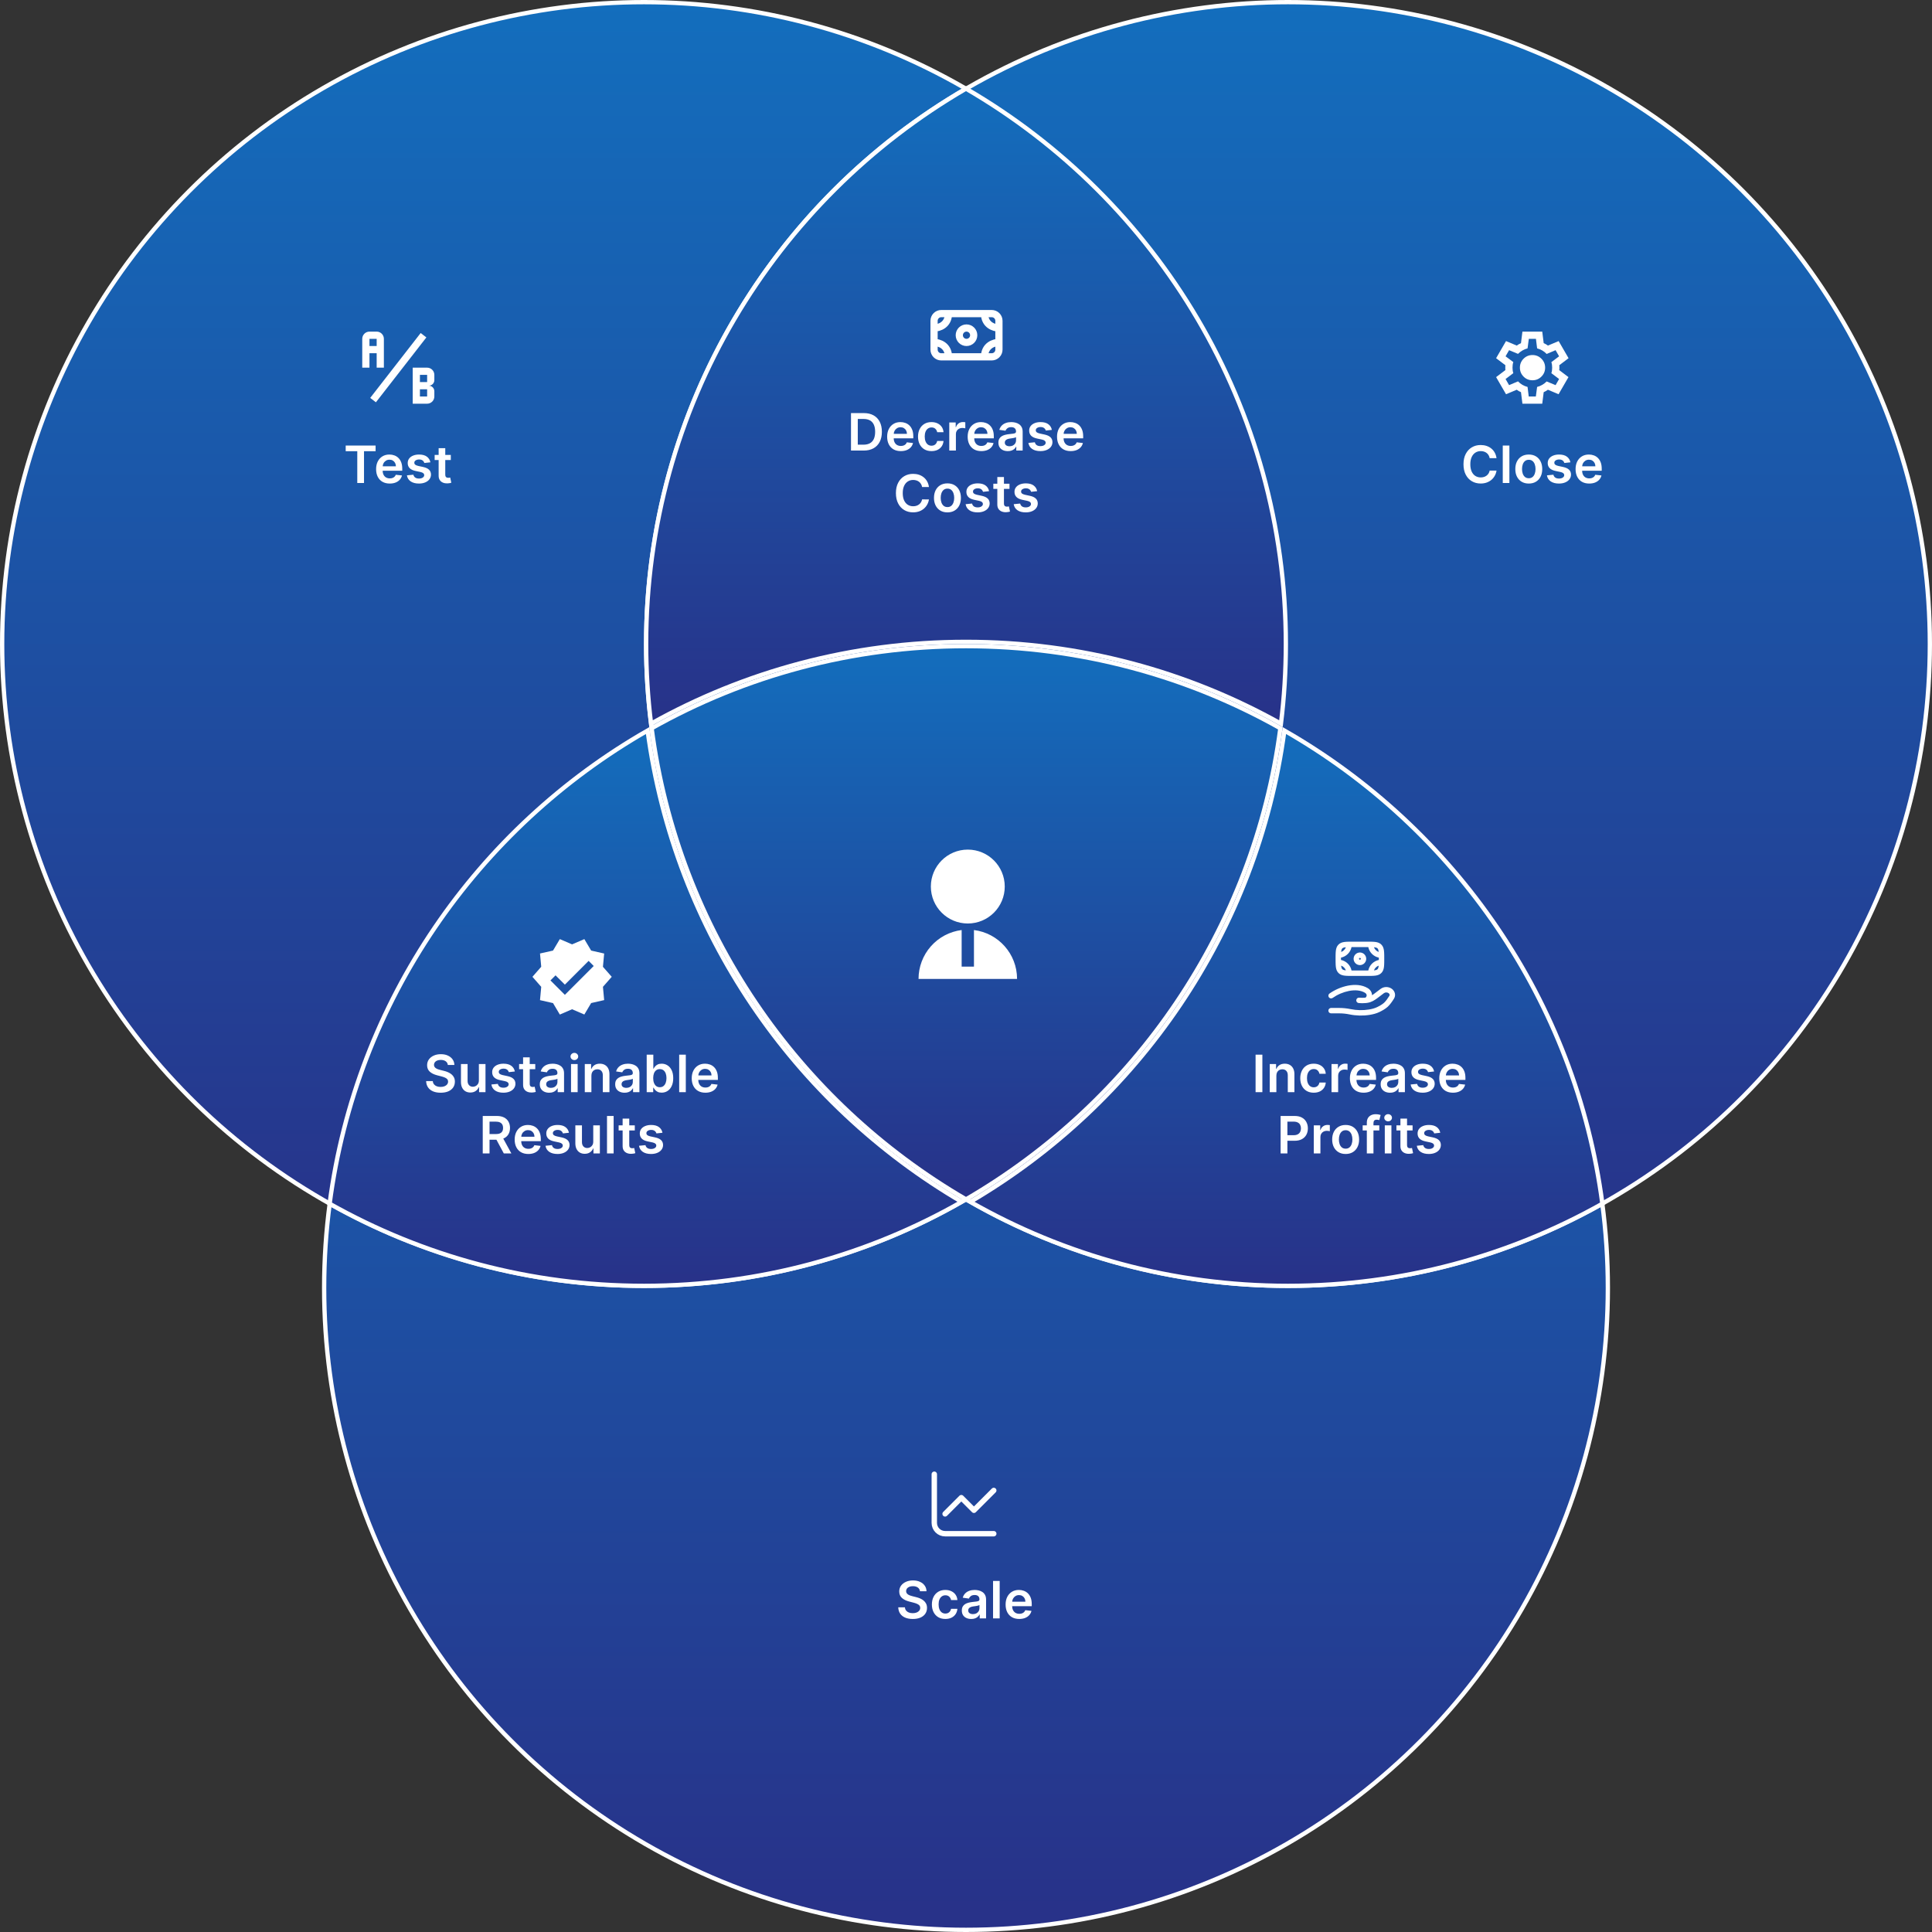
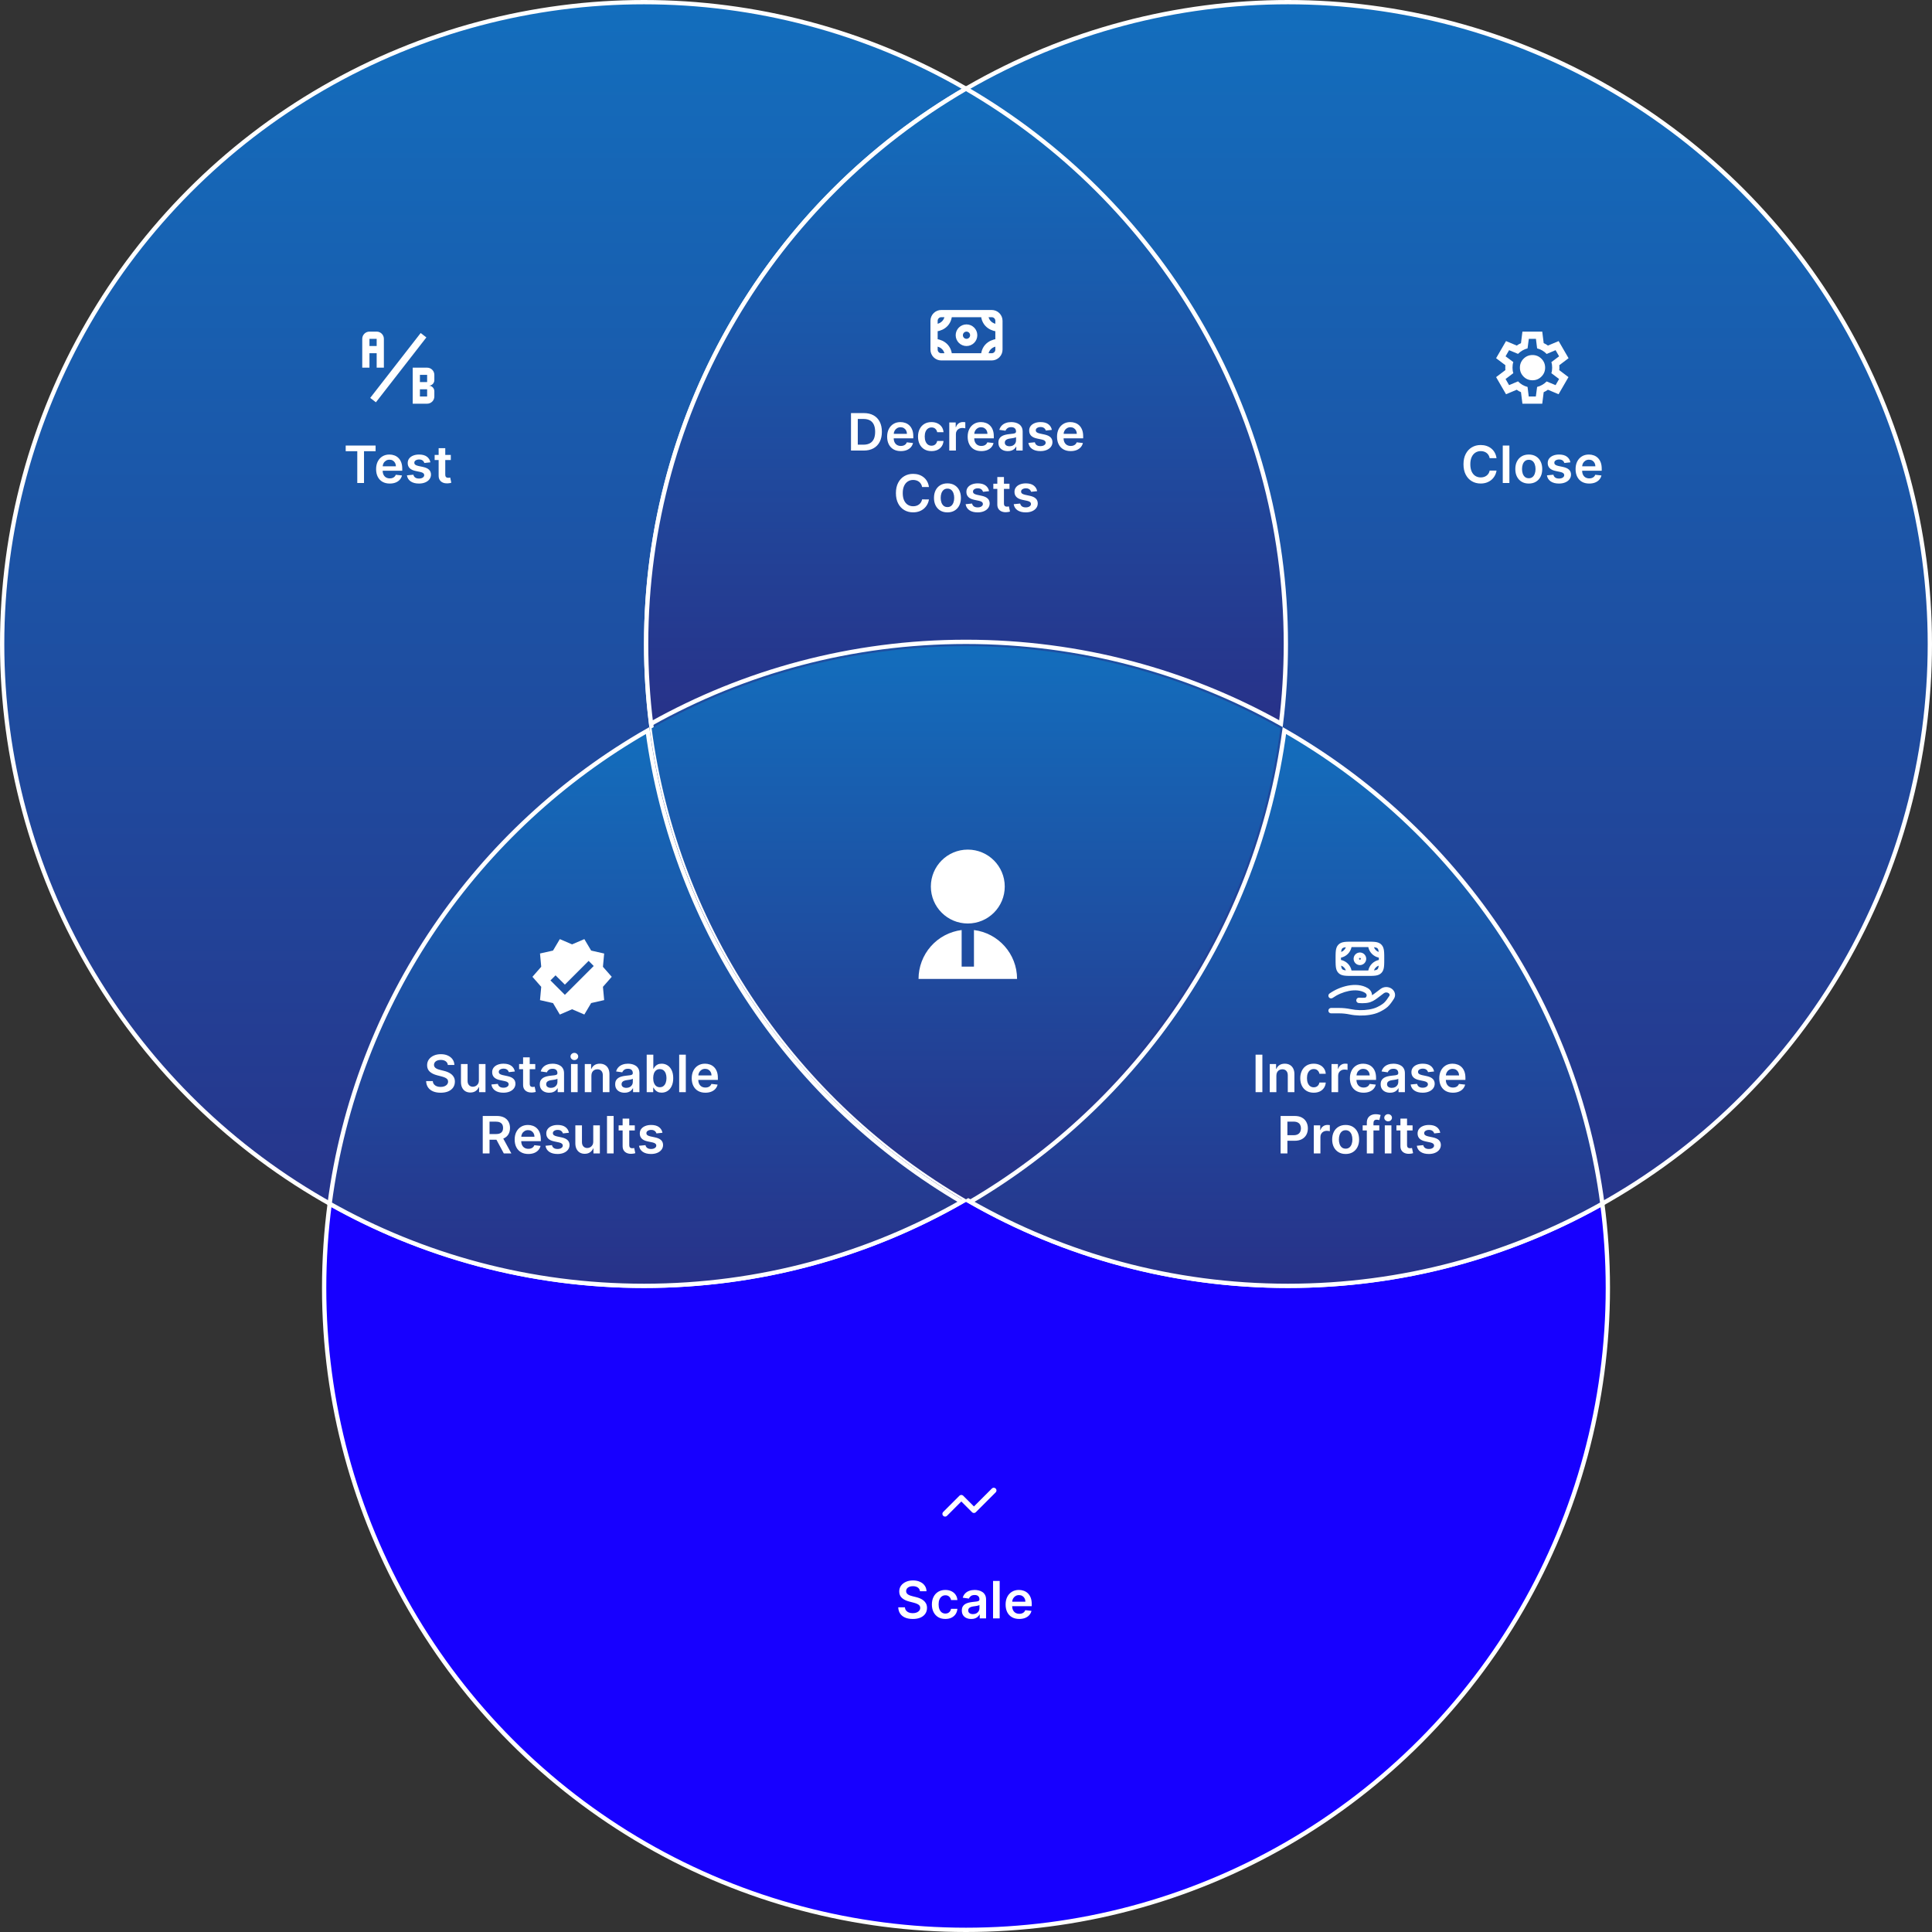
<svg xmlns="http://www.w3.org/2000/svg" width="536" height="536" viewBox="0 0 536 536" fill="none">
  <rect x="0" y="0" width="536" height="536" fill="#333333" stroke="none" />
  <circle cx="268" cy="357.333" r="178.071" fill="#1700FF" />
-   <circle cx="268" cy="357.333" r="178.071" fill="url(#paint0_linear_221_5138)" />
  <circle cx="268" cy="357.333" r="178.071" stroke="white" stroke-width="1.191" />
  <circle cx="178.667" cy="178.667" r="178.071" fill="#E09B33" />
  <circle cx="178.667" cy="178.667" r="178.071" fill="url(#paint1_linear_221_5138)" />
  <circle cx="178.667" cy="178.667" r="178.071" stroke="white" stroke-width="1.191" />
  <path d="M102.5 92C101.97 92 101.461 92.211 101.086 92.586C100.711 92.961 100.5 93.47 100.5 94V102H102.5V98H104.5V102H106.5V94C106.5 93.47 106.289 92.961 105.914 92.586C105.539 92.211 105.03 92 104.5 92H102.5ZM102.5 94H104.5V96H102.5M120.5 105.5V104C120.5 103.47 120.289 102.961 119.914 102.586C119.539 102.211 119.03 102 118.5 102H114.5V112H118.5C119.03 112 119.539 111.789 119.914 111.414C120.289 111.039 120.5 110.53 120.5 110V108.5C120.49 108.105 120.329 107.73 120.049 107.451C119.77 107.171 119.395 107.01 119 107C119.395 106.99 119.77 106.829 120.049 106.549C120.329 106.27 120.49 105.895 120.5 105.5ZM118.5 110H116.5V108H118.5V110ZM118.5 106H116.5V104H118.5M104.29 111.61L102.71 110.39L116.71 92.39L118.29 93.61L104.29 111.61Z" fill="white" />
  <path d="M95.908 125.183V123.605H104.202V125.183H100.989V134H99.121V125.183H95.908ZM108.13 134.152C107.348 134.152 106.673 133.99 106.105 133.665C105.54 133.337 105.105 132.873 104.8 132.274C104.496 131.672 104.343 130.963 104.343 130.148C104.343 129.346 104.496 128.642 104.8 128.036C105.108 127.427 105.538 126.953 106.089 126.615C106.641 126.273 107.289 126.102 108.033 126.102C108.514 126.102 108.967 126.18 109.394 126.336C109.824 126.488 110.203 126.725 110.531 127.046C110.862 127.368 111.123 127.777 111.312 128.275C111.502 128.769 111.597 129.357 111.597 130.041V130.604H105.206V129.366H109.835C109.832 129.014 109.756 128.701 109.607 128.427C109.458 128.149 109.25 127.931 108.983 127.772C108.719 127.613 108.411 127.533 108.059 127.533C107.683 127.533 107.353 127.625 107.069 127.808C106.785 127.987 106.563 128.224 106.404 128.518C106.249 128.809 106.169 129.129 106.166 129.478V130.559C106.166 131.012 106.249 131.401 106.414 131.726C106.58 132.048 106.812 132.295 107.11 132.467C107.407 132.636 107.756 132.721 108.155 132.721C108.423 132.721 108.665 132.684 108.881 132.609C109.098 132.531 109.286 132.418 109.445 132.269C109.604 132.12 109.724 131.936 109.805 131.716L111.521 131.909C111.412 132.362 111.206 132.758 110.901 133.097C110.6 133.432 110.214 133.692 109.744 133.878C109.274 134.061 108.736 134.152 108.13 134.152ZM119.403 128.264L117.728 128.447C117.68 128.278 117.597 128.119 117.479 127.97C117.364 127.821 117.208 127.701 117.012 127.61C116.816 127.518 116.575 127.473 116.291 127.473C115.909 127.473 115.587 127.555 115.327 127.721C115.07 127.887 114.943 128.102 114.946 128.366C114.943 128.593 115.026 128.777 115.195 128.919C115.367 129.061 115.652 129.178 116.047 129.269L117.377 129.554C118.115 129.713 118.663 129.965 119.022 130.31C119.384 130.655 119.567 131.107 119.57 131.665C119.567 132.156 119.423 132.589 119.139 132.965C118.858 133.337 118.467 133.628 117.966 133.838C117.465 134.047 116.89 134.152 116.24 134.152C115.286 134.152 114.518 133.953 113.936 133.553C113.354 133.151 113.007 132.591 112.895 131.873L114.687 131.701C114.768 132.053 114.941 132.318 115.205 132.498C115.469 132.677 115.812 132.767 116.235 132.767C116.672 132.767 117.022 132.677 117.286 132.498C117.553 132.318 117.687 132.097 117.687 131.833C117.687 131.609 117.601 131.425 117.428 131.279C117.259 131.134 116.995 131.022 116.636 130.944L115.306 130.665C114.559 130.51 114.005 130.247 113.647 129.878C113.288 129.506 113.11 129.036 113.114 128.467C113.11 127.987 113.241 127.571 113.505 127.219C113.772 126.863 114.142 126.589 114.616 126.397C115.093 126.2 115.643 126.102 116.266 126.102C117.179 126.102 117.898 126.297 118.423 126.686C118.951 127.075 119.277 127.601 119.403 128.264ZM125.068 126.204V127.625H120.586V126.204H125.068ZM121.692 124.336H123.53V131.655C123.53 131.902 123.567 132.092 123.641 132.223C123.719 132.352 123.821 132.44 123.946 132.487C124.071 132.535 124.21 132.558 124.362 132.558C124.477 132.558 124.582 132.55 124.677 132.533C124.775 132.516 124.849 132.501 124.9 132.487L125.21 133.924C125.112 133.958 124.971 133.995 124.789 134.036C124.609 134.076 124.389 134.1 124.129 134.107C123.669 134.12 123.254 134.051 122.885 133.898C122.516 133.743 122.224 133.503 122.007 133.178C121.794 132.853 121.689 132.447 121.692 131.96V124.336Z" fill="white" />
  <circle cx="357.333" cy="178.667" r="178.071" fill="url(#paint2_linear_221_5138)" stroke="white" stroke-width="1.191" />
-   <path d="M268 179.262C299.687 179.262 329.44 187.538 355.215 202.046C347.889 257.909 314.67 305.622 268 332.741C221.329 305.622 188.11 257.909 180.784 202.046C206.56 187.538 236.313 179.262 268 179.262Z" fill="white" />
  <path d="M268 179.262C299.687 179.262 329.44 187.538 355.215 202.046C347.889 257.909 314.67 305.622 268 332.741C221.329 305.622 188.11 257.909 180.784 202.046C206.56 187.538 236.313 179.262 268 179.262Z" fill="url(#paint3_linear_221_5138)" />
-   <path d="M268 179.262C299.687 179.262 329.44 187.538 355.215 202.046C347.889 257.909 314.67 305.622 268 332.741C221.329 305.622 188.11 257.909 180.784 202.046C206.56 187.538 236.313 179.262 268 179.262Z" stroke="white" stroke-width="1.191" />
  <path d="M266.792 258.023V268.167H270.208V258.023C276.95 258.863 282.167 264.613 282.167 271.583H254.833C254.833 268.255 256.048 265.04 258.25 262.543C260.452 260.046 263.489 258.439 266.792 258.023ZM268.5 256.208C262.837 256.208 258.25 251.622 258.25 245.958C258.25 240.295 262.837 235.708 268.5 235.708C274.163 235.708 278.75 240.295 278.75 245.958C278.75 251.622 274.163 256.208 268.5 256.208Z" fill="white" />
-   <path d="M268 24.592C321.062 55.424 356.738 112.88 356.738 178.667C356.738 186.153 356.274 193.53 355.377 200.772C329.525 186.313 299.724 178.071 268 178.071C236.275 178.071 206.474 186.313 180.622 200.772C179.725 193.53 179.262 186.153 179.262 178.667C179.262 112.88 214.937 55.424 268 24.592Z" fill="#E05A33" />
  <path d="M268 24.592C321.062 55.424 356.738 112.88 356.738 178.667C356.738 186.153 356.274 193.53 355.377 200.772C329.525 186.313 299.724 178.071 268 178.071C236.275 178.071 206.474 186.313 180.622 200.772C179.725 193.53 179.262 186.153 179.262 178.667C179.262 112.88 214.937 55.424 268 24.592Z" fill="url(#paint4_linear_221_5138)" />
  <path d="M268 24.592C321.062 55.424 356.738 112.88 356.738 178.667C356.738 186.153 356.274 193.53 355.377 200.772C329.525 186.313 299.724 178.071 268 178.071C236.275 178.071 206.474 186.313 180.622 200.772C179.725 193.53 179.262 186.153 179.262 178.667C179.262 112.88 214.937 55.424 268 24.592Z" stroke="white" stroke-width="1.191" />
  <path d="M179.666 202.682C187.137 258.478 220.274 306.147 266.81 333.426C240.821 348.26 210.735 356.737 178.667 356.737C146.979 356.737 117.226 348.461 91.45 333.952C98.829 277.692 132.471 229.697 179.666 202.682Z" fill="#56BD66" />
  <path d="M179.666 202.682C187.137 258.478 220.274 306.147 266.81 333.426C240.821 348.26 210.735 356.737 178.667 356.737C146.979 356.737 117.226 348.461 91.45 333.952C98.829 277.692 132.471 229.697 179.666 202.682Z" fill="url(#paint5_linear_221_5138)" />
  <path d="M179.666 202.682C187.137 258.478 220.274 306.147 266.81 333.426C240.821 348.26 210.735 356.737 178.667 356.737C146.979 356.737 117.226 348.461 91.45 333.952C98.829 277.692 132.471 229.697 179.666 202.682Z" stroke="white" stroke-width="1.191" />
  <path d="M356.333 202.682C403.528 229.697 437.17 277.692 444.549 333.952C418.773 348.46 389.02 356.737 357.333 356.737C325.265 356.737 295.178 348.26 269.189 333.426C315.725 306.147 348.862 258.479 356.333 202.682Z" fill="#6A45A2" />
  <path d="M356.333 202.682C403.528 229.697 437.17 277.692 444.549 333.952C418.773 348.46 389.02 356.737 357.333 356.737C325.265 356.737 295.178 348.26 269.189 333.426C315.725 306.147 348.862 258.479 356.333 202.682Z" fill="url(#paint6_linear_221_5138)" />
  <path d="M356.333 202.682C403.528 229.697 437.17 277.692 444.549 333.952C418.773 348.46 389.02 356.737 357.333 356.737C325.265 356.737 295.178 348.26 269.189 333.426C315.725 306.147 348.862 258.479 356.333 202.682Z" stroke="white" stroke-width="1.191" />
  <path d="M169.715 271L167.275 268.22L167.615 264.54L164.005 263.72L162.115 260.54L158.715 262L155.315 260.54L153.425 263.72L149.815 264.53L150.155 268.21L147.715 271L150.155 273.78L149.815 277.47L153.425 278.29L155.315 281.47L158.715 280L162.115 281.46L164.005 278.28L167.615 277.46L167.275 273.78L169.715 271ZM156.715 276L152.715 272L154.125 270.59L156.715 273.17L163.305 266.58L164.715 268L156.715 276Z" fill="white" />
  <path d="M124.244 295.463C124.197 295.019 123.997 294.674 123.646 294.427C123.297 294.18 122.844 294.057 122.285 294.057C121.893 294.057 121.556 294.116 121.275 294.234C120.994 294.353 120.779 294.513 120.631 294.716C120.482 294.919 120.406 295.151 120.402 295.412C120.402 295.628 120.451 295.816 120.549 295.975C120.651 296.134 120.788 296.27 120.96 296.381C121.133 296.489 121.324 296.581 121.534 296.655C121.744 296.73 121.955 296.792 122.169 296.843L123.143 297.087C123.536 297.178 123.913 297.302 124.275 297.457C124.64 297.613 124.967 297.809 125.255 298.046C125.546 298.283 125.776 298.569 125.945 298.904C126.114 299.239 126.199 299.631 126.199 300.081C126.199 300.691 126.043 301.227 125.732 301.69C125.42 302.151 124.97 302.511 124.382 302.772C123.796 303.029 123.087 303.157 122.255 303.157C121.446 303.157 120.744 303.032 120.148 302.782C119.556 302.531 119.093 302.166 118.758 301.685C118.426 301.205 118.247 300.619 118.22 299.929H120.072C120.099 300.291 120.211 300.592 120.407 300.833C120.603 301.073 120.859 301.252 121.174 301.371C121.492 301.489 121.847 301.548 122.24 301.548C122.649 301.548 123.008 301.487 123.316 301.366C123.627 301.24 123.871 301.068 124.047 300.848C124.222 300.625 124.312 300.364 124.316 300.066C124.312 299.796 124.233 299.572 124.077 299.396C123.921 299.217 123.703 299.068 123.422 298.95C123.145 298.828 122.82 298.719 122.448 298.625L121.265 298.32C120.409 298.1 119.732 297.767 119.235 297.32C118.741 296.87 118.494 296.273 118.494 295.528C118.494 294.916 118.659 294.38 118.991 293.919C119.326 293.459 119.781 293.102 120.356 292.848C120.932 292.591 121.583 292.463 122.311 292.463C123.048 292.463 123.695 292.591 124.25 292.848C124.808 293.102 125.246 293.456 125.564 293.909C125.882 294.359 126.046 294.877 126.057 295.463H124.244ZM132.855 299.721V295.204H134.692V303H132.911V301.614H132.83C132.654 302.051 132.364 302.408 131.962 302.685C131.562 302.963 131.07 303.102 130.485 303.102C129.974 303.102 129.522 302.988 129.129 302.761C128.74 302.531 128.436 302.198 128.216 301.762C127.996 301.322 127.886 300.79 127.886 300.168V295.204H129.723V299.883C129.723 300.378 129.858 300.77 130.129 301.061C130.4 301.352 130.755 301.498 131.195 301.498C131.466 301.498 131.728 301.432 131.982 301.3C132.236 301.168 132.444 300.971 132.606 300.711C132.772 300.447 132.855 300.117 132.855 299.721ZM142.833 297.264L141.158 297.447C141.111 297.278 141.028 297.119 140.909 296.97C140.794 296.821 140.639 296.701 140.443 296.61C140.246 296.518 140.006 296.473 139.722 296.473C139.339 296.473 139.018 296.555 138.757 296.721C138.5 296.887 138.373 297.102 138.377 297.366C138.373 297.593 138.456 297.777 138.625 297.919C138.798 298.061 139.082 298.178 139.478 298.269L140.808 298.554C141.546 298.713 142.094 298.965 142.453 299.31C142.815 299.655 142.997 300.107 143.001 300.665C142.997 301.156 142.853 301.589 142.569 301.965C142.288 302.337 141.898 302.628 141.397 302.838C140.896 303.047 140.321 303.152 139.671 303.152C138.717 303.152 137.949 302.953 137.367 302.553C136.785 302.151 136.438 301.591 136.326 300.873L138.118 300.701C138.199 301.053 138.372 301.318 138.636 301.498C138.899 301.677 139.243 301.767 139.666 301.767C140.102 301.767 140.453 301.677 140.717 301.498C140.984 301.318 141.118 301.097 141.118 300.833C141.118 300.609 141.031 300.425 140.859 300.279C140.69 300.134 140.426 300.022 140.067 299.944L138.737 299.665C137.989 299.51 137.436 299.247 137.077 298.878C136.719 298.506 136.541 298.036 136.544 297.467C136.541 296.987 136.671 296.571 136.935 296.219C137.202 295.863 137.573 295.589 138.047 295.397C138.524 295.2 139.074 295.102 139.696 295.102C140.61 295.102 141.329 295.297 141.854 295.686C142.381 296.075 142.708 296.601 142.833 297.264ZM148.498 295.204V296.625H144.016V295.204H148.498ZM145.123 293.336H146.96V300.655C146.96 300.902 146.998 301.092 147.072 301.223C147.15 301.352 147.251 301.44 147.377 301.487C147.502 301.535 147.641 301.558 147.793 301.558C147.908 301.558 148.013 301.55 148.108 301.533C148.206 301.516 148.28 301.501 148.331 301.487L148.64 302.924C148.542 302.958 148.402 302.995 148.219 303.036C148.04 303.076 147.82 303.1 147.559 303.107C147.099 303.12 146.685 303.051 146.316 302.898C145.947 302.743 145.654 302.503 145.438 302.178C145.225 301.853 145.12 301.447 145.123 300.96V293.336ZM152.368 303.157C151.874 303.157 151.429 303.069 151.033 302.893C150.641 302.714 150.329 302.45 150.099 302.102C149.872 301.753 149.759 301.323 149.759 300.812C149.759 300.372 149.84 300.009 150.003 299.721C150.165 299.433 150.387 299.203 150.668 299.031C150.948 298.858 151.265 298.728 151.617 298.64C151.972 298.549 152.339 298.483 152.718 298.442C153.175 298.395 153.546 298.352 153.83 298.315C154.114 298.274 154.32 298.214 154.449 298.132C154.581 298.048 154.647 297.917 154.647 297.742V297.711C154.647 297.329 154.534 297.033 154.307 296.823C154.08 296.613 153.754 296.508 153.327 296.508C152.877 296.508 152.52 296.606 152.256 296.803C151.996 296.999 151.82 297.231 151.728 297.498L150.013 297.254C150.148 296.781 150.372 296.385 150.683 296.067C150.994 295.745 151.375 295.505 151.825 295.346C152.275 295.183 152.772 295.102 153.317 295.102C153.693 295.102 154.067 295.146 154.439 295.234C154.811 295.322 155.151 295.468 155.459 295.671C155.767 295.87 156.014 296.143 156.2 296.488C156.39 296.833 156.484 297.264 156.484 297.782V303H154.718V301.929H154.657C154.546 302.146 154.388 302.349 154.185 302.538C153.985 302.724 153.733 302.875 153.429 302.99C153.128 303.102 152.774 303.157 152.368 303.157ZM152.845 301.807C153.214 301.807 153.534 301.734 153.804 301.589C154.075 301.44 154.283 301.244 154.429 301C154.578 300.757 154.652 300.491 154.652 300.203V299.285C154.595 299.332 154.496 299.376 154.358 299.417C154.222 299.457 154.07 299.493 153.901 299.523C153.732 299.554 153.564 299.581 153.398 299.604C153.233 299.628 153.089 299.648 152.967 299.665C152.693 299.702 152.448 299.763 152.231 299.848C152.014 299.933 151.844 300.051 151.718 300.203C151.593 300.352 151.531 300.545 151.531 300.782C151.531 301.12 151.654 301.376 151.901 301.548C152.148 301.721 152.463 301.807 152.845 301.807ZM158.421 303V295.204H160.259V303H158.421ZM159.345 294.097C159.054 294.097 158.804 294.001 158.594 293.808C158.384 293.612 158.279 293.376 158.279 293.102C158.279 292.825 158.384 292.59 158.594 292.397C158.804 292.2 159.054 292.102 159.345 292.102C159.64 292.102 159.89 292.2 160.096 292.397C160.306 292.59 160.411 292.825 160.411 293.102C160.411 293.376 160.306 293.612 160.096 293.808C159.89 294.001 159.64 294.097 159.345 294.097ZM164.075 298.432V303H162.238V295.204H163.994V296.528H164.085C164.265 296.092 164.551 295.745 164.943 295.488C165.339 295.231 165.828 295.102 166.41 295.102C166.948 295.102 167.417 295.217 167.816 295.447C168.219 295.677 168.53 296.011 168.75 296.447C168.973 296.884 169.083 297.413 169.08 298.036V303H167.243V298.32C167.243 297.799 167.107 297.391 166.836 297.097C166.569 296.802 166.199 296.655 165.725 296.655C165.403 296.655 165.117 296.726 164.867 296.868C164.62 297.007 164.425 297.209 164.283 297.473C164.145 297.736 164.075 298.056 164.075 298.432ZM173.281 303.157C172.787 303.157 172.342 303.069 171.946 302.893C171.553 302.714 171.242 302.45 171.012 302.102C170.785 301.753 170.672 301.323 170.672 300.812C170.672 300.372 170.753 300.009 170.915 299.721C171.078 299.433 171.3 299.203 171.58 299.031C171.861 298.858 172.178 298.728 172.53 298.64C172.885 298.549 173.252 298.483 173.631 298.442C174.088 298.395 174.458 298.352 174.743 298.315C175.027 298.274 175.233 298.214 175.362 298.132C175.494 298.048 175.56 297.917 175.56 297.742V297.711C175.56 297.329 175.446 297.033 175.22 296.823C174.993 296.613 174.666 296.508 174.24 296.508C173.79 296.508 173.433 296.606 173.169 296.803C172.909 296.999 172.733 297.231 172.641 297.498L170.926 297.254C171.061 296.781 171.284 296.385 171.596 296.067C171.907 295.745 172.288 295.505 172.738 295.346C173.188 295.183 173.685 295.102 174.23 295.102C174.606 295.102 174.979 295.146 175.352 295.234C175.724 295.322 176.064 295.468 176.372 295.671C176.68 295.87 176.927 296.143 177.113 296.488C177.302 296.833 177.397 297.264 177.397 297.782V303H175.631V301.929H175.57C175.458 302.146 175.301 302.349 175.098 302.538C174.898 302.724 174.646 302.875 174.342 302.99C174.04 303.102 173.687 303.157 173.281 303.157ZM173.758 301.807C174.127 301.807 174.447 301.734 174.717 301.589C174.988 301.44 175.196 301.244 175.342 301C175.49 300.757 175.565 300.491 175.565 300.203V299.285C175.507 299.332 175.409 299.376 175.27 299.417C175.135 299.457 174.983 299.493 174.814 299.523C174.644 299.554 174.477 299.581 174.311 299.604C174.145 299.628 174.002 299.648 173.88 299.665C173.606 299.702 173.36 299.763 173.144 299.848C172.927 299.933 172.756 300.051 172.631 300.203C172.506 300.352 172.443 300.545 172.443 300.782C172.443 301.12 172.567 301.376 172.814 301.548C173.061 301.721 173.376 301.807 173.758 301.807ZM179.415 303V292.605H181.253V296.493H181.329C181.424 296.303 181.557 296.102 181.73 295.889C181.903 295.672 182.136 295.488 182.43 295.336C182.725 295.18 183.1 295.102 183.557 295.102C184.16 295.102 184.703 295.256 185.187 295.564C185.674 295.869 186.06 296.32 186.344 296.919C186.632 297.515 186.775 298.246 186.775 299.112C186.775 299.968 186.635 300.696 186.354 301.295C186.073 301.893 185.691 302.35 185.207 302.665C184.723 302.98 184.175 303.137 183.562 303.137C183.116 303.137 182.745 303.063 182.451 302.914C182.156 302.765 181.92 302.585 181.74 302.376C181.564 302.162 181.427 301.961 181.329 301.772H181.222V303H179.415ZM181.217 299.102C181.217 299.606 181.288 300.048 181.431 300.427C181.576 300.806 181.784 301.102 182.055 301.315C182.329 301.525 182.661 301.63 183.05 301.63C183.456 301.63 183.796 301.521 184.07 301.305C184.344 301.085 184.55 300.785 184.689 300.406C184.831 300.024 184.902 299.589 184.902 299.102C184.902 298.618 184.833 298.188 184.694 297.813C184.556 297.437 184.349 297.143 184.075 296.929C183.801 296.716 183.459 296.61 183.05 296.61C182.657 296.61 182.324 296.713 182.05 296.919C181.776 297.126 181.568 297.415 181.425 297.787C181.287 298.159 181.217 298.598 181.217 299.102ZM190.264 292.605V303H188.427V292.605H190.264ZM195.695 303.152C194.913 303.152 194.238 302.99 193.669 302.665C193.104 302.337 192.67 301.873 192.365 301.274C192.06 300.672 191.908 299.963 191.908 299.148C191.908 298.346 192.06 297.642 192.365 297.036C192.673 296.427 193.103 295.953 193.654 295.615C194.206 295.273 194.854 295.102 195.598 295.102C196.079 295.102 196.532 295.18 196.959 295.336C197.388 295.488 197.767 295.725 198.096 296.046C198.427 296.368 198.688 296.777 198.877 297.275C199.067 297.769 199.161 298.357 199.161 299.041V299.604H192.771V298.366H197.4C197.397 298.014 197.321 297.701 197.172 297.427C197.023 297.149 196.815 296.931 196.547 296.772C196.283 296.613 195.976 296.533 195.624 296.533C195.248 296.533 194.918 296.625 194.634 296.808C194.35 296.987 194.128 297.224 193.969 297.518C193.813 297.809 193.734 298.129 193.73 298.478V299.559C193.73 300.012 193.813 300.401 193.979 300.726C194.145 301.048 194.377 301.295 194.674 301.467C194.972 301.636 195.321 301.721 195.72 301.721C195.987 301.721 196.229 301.684 196.446 301.609C196.662 301.531 196.85 301.418 197.009 301.269C197.168 301.12 197.288 300.936 197.37 300.716L199.085 300.909C198.977 301.362 198.771 301.758 198.466 302.097C198.165 302.432 197.779 302.692 197.309 302.878C196.838 303.061 196.3 303.152 195.695 303.152ZM133.929 320V309.605H137.827C138.625 309.605 139.295 309.744 139.837 310.021C140.382 310.299 140.793 310.688 141.07 311.188C141.351 311.686 141.492 312.266 141.492 312.929C141.492 313.596 141.349 314.175 141.065 314.665C140.784 315.153 140.37 315.53 139.822 315.797C139.274 316.061 138.6 316.193 137.802 316.193H135.025V314.63H137.548C138.015 314.63 138.397 314.566 138.695 314.437C138.993 314.305 139.213 314.114 139.355 313.863C139.5 313.61 139.573 313.298 139.573 312.929C139.573 312.561 139.5 312.246 139.355 311.985C139.209 311.721 138.988 311.522 138.69 311.386C138.392 311.248 138.008 311.178 137.538 311.178H135.812V320H133.929ZM139.299 315.29L141.872 320H139.771L137.243 315.29H139.299ZM146.573 320.152C145.791 320.152 145.116 319.99 144.548 319.665C143.983 319.337 143.548 318.873 143.243 318.274C142.939 317.672 142.787 316.963 142.787 316.148C142.787 315.346 142.939 314.642 143.243 314.036C143.551 313.427 143.981 312.953 144.533 312.615C145.084 312.273 145.732 312.102 146.477 312.102C146.957 312.102 147.411 312.18 147.837 312.336C148.267 312.488 148.646 312.725 148.974 313.046C149.306 313.368 149.566 313.777 149.756 314.275C149.945 314.769 150.04 315.357 150.04 316.041V316.604H143.649V315.366H148.279C148.275 315.014 148.199 314.701 148.05 314.427C147.901 314.149 147.693 313.931 147.426 313.772C147.162 313.613 146.854 313.533 146.502 313.533C146.126 313.533 145.796 313.625 145.512 313.808C145.228 313.987 145.006 314.224 144.847 314.518C144.692 314.809 144.612 315.129 144.609 315.478V316.559C144.609 317.012 144.692 317.401 144.857 317.726C145.023 318.048 145.255 318.295 145.553 318.467C145.851 318.636 146.199 318.721 146.598 318.721C146.866 318.721 147.108 318.684 147.324 318.609C147.541 318.531 147.729 318.418 147.888 318.269C148.047 318.12 148.167 317.936 148.248 317.716L149.964 317.909C149.855 318.362 149.649 318.758 149.344 319.097C149.043 319.432 148.658 319.692 148.187 319.878C147.717 320.061 147.179 320.152 146.573 320.152ZM157.846 314.264L156.171 314.447C156.123 314.278 156.04 314.119 155.922 313.97C155.807 313.821 155.651 313.701 155.455 313.61C155.259 313.518 155.019 313.473 154.734 313.473C154.352 313.473 154.03 313.555 153.77 313.721C153.513 313.887 153.386 314.102 153.389 314.366C153.386 314.593 153.469 314.777 153.638 314.919C153.81 315.061 154.095 315.178 154.491 315.269L155.82 315.554C156.558 315.713 157.106 315.965 157.465 316.31C157.827 316.655 158.01 317.107 158.013 317.665C158.01 318.156 157.866 318.589 157.582 318.965C157.301 319.337 156.91 319.628 156.409 319.838C155.908 320.047 155.333 320.152 154.684 320.152C153.729 320.152 152.961 319.953 152.379 319.553C151.797 319.151 151.45 318.591 151.339 317.873L153.13 317.701C153.212 318.053 153.384 318.318 153.648 318.498C153.912 318.677 154.255 318.767 154.678 318.767C155.115 318.767 155.465 318.677 155.729 318.498C155.996 318.318 156.13 318.097 156.13 317.833C156.13 317.609 156.044 317.425 155.871 317.279C155.702 317.134 155.438 317.022 155.079 316.944L153.75 316.665C153.002 316.51 152.448 316.247 152.09 315.878C151.731 315.506 151.553 315.036 151.557 314.467C151.553 313.987 151.684 313.571 151.948 313.219C152.215 312.863 152.586 312.589 153.059 312.397C153.536 312.2 154.086 312.102 154.709 312.102C155.623 312.102 156.342 312.297 156.866 312.686C157.394 313.075 157.721 313.601 157.846 314.264ZM164.587 316.721V312.204H166.424V320H164.643V318.614H164.562C164.386 319.051 164.096 319.408 163.694 319.685C163.294 319.963 162.802 320.102 162.217 320.102C161.706 320.102 161.254 319.988 160.861 319.761C160.472 319.531 160.168 319.198 159.948 318.762C159.728 318.322 159.618 317.79 159.618 317.168V312.204H161.455V316.883C161.455 317.378 161.591 317.77 161.861 318.061C162.132 318.352 162.487 318.498 162.927 318.498C163.198 318.498 163.46 318.432 163.714 318.3C163.968 318.168 164.176 317.971 164.338 317.711C164.504 317.447 164.587 317.117 164.587 316.721ZM170.241 309.605V320H168.403V309.605H170.241ZM176.113 312.204V313.625H171.631V312.204H176.113ZM172.737 310.336H174.575V317.655C174.575 317.902 174.612 318.092 174.686 318.223C174.764 318.352 174.866 318.44 174.991 318.487C175.116 318.535 175.255 318.558 175.407 318.558C175.522 318.558 175.627 318.55 175.722 318.533C175.82 318.516 175.894 318.501 175.945 318.487L176.255 319.924C176.157 319.958 176.016 319.995 175.834 320.036C175.654 320.076 175.434 320.1 175.174 320.107C174.714 320.12 174.299 320.051 173.93 319.898C173.561 319.743 173.269 319.503 173.052 319.178C172.839 318.853 172.734 318.447 172.737 317.96V310.336ZM183.789 314.264L182.114 314.447C182.067 314.278 181.984 314.119 181.865 313.97C181.75 313.821 181.595 313.701 181.399 313.61C181.202 313.518 180.962 313.473 180.678 313.473C180.295 313.473 179.974 313.555 179.713 313.721C179.456 313.887 179.329 314.102 179.333 314.366C179.329 314.593 179.412 314.777 179.581 314.919C179.754 315.061 180.038 315.178 180.434 315.269L181.764 315.554C182.502 315.713 183.05 315.965 183.409 316.31C183.771 316.655 183.953 317.107 183.957 317.665C183.953 318.156 183.809 318.589 183.525 318.965C183.244 319.337 182.854 319.628 182.353 319.838C181.852 320.047 181.277 320.152 180.627 320.152C179.673 320.152 178.905 319.953 178.323 319.553C177.741 319.151 177.394 318.591 177.282 317.873L179.074 317.701C179.155 318.053 179.328 318.318 179.592 318.498C179.855 318.677 180.199 318.767 180.622 318.767C181.058 318.767 181.409 318.677 181.673 318.498C181.94 318.318 182.074 318.097 182.074 317.833C182.074 317.609 181.987 317.425 181.815 317.279C181.646 317.134 181.382 317.022 181.023 316.944L179.693 316.665C178.945 316.51 178.392 316.247 178.033 315.878C177.675 315.506 177.497 315.036 177.5 314.467C177.497 313.987 177.627 313.571 177.891 313.219C178.158 312.863 178.529 312.589 179.003 312.397C179.48 312.2 180.03 312.102 180.652 312.102C181.566 312.102 182.285 312.297 182.81 312.686C183.337 313.075 183.664 313.601 183.789 314.264Z" fill="white" />
  <path d="M422.37 112L421.97 108.8C421.753 108.717 421.549 108.617 421.358 108.5C421.166 108.383 420.979 108.258 420.795 108.125L417.82 109.375L415.07 104.625L417.645 102.675C417.628 102.558 417.62 102.446 417.62 102.338V101.663C417.62 101.554 417.628 101.442 417.645 101.325L415.07 99.375L417.82 94.625L420.795 95.875C420.978 95.742 421.17 95.617 421.37 95.5C421.57 95.383 421.77 95.283 421.97 95.2L422.37 92H427.87L428.27 95.2C428.486 95.283 428.691 95.383 428.883 95.5C429.075 95.617 429.262 95.742 429.445 95.875L432.42 94.625L435.17 99.375L432.595 101.325C432.611 101.442 432.62 101.554 432.62 101.663V102.337C432.62 102.446 432.603 102.558 432.57 102.675L435.145 104.625L432.395 109.375L429.445 108.125C429.261 108.258 429.07 108.383 428.87 108.5C428.67 108.617 428.47 108.717 428.27 108.8L427.87 112H422.37ZM424.12 110H426.095L426.445 107.35C426.961 107.217 427.441 107.021 427.883 106.763C428.325 106.505 428.729 106.192 429.095 105.825L431.57 106.85L432.545 105.15L430.395 103.525C430.478 103.292 430.536 103.046 430.57 102.788C430.603 102.53 430.62 102.267 430.62 102C430.62 101.733 430.603 101.47 430.57 101.213C430.536 100.956 430.478 100.71 430.395 100.475L432.545 98.85L431.57 97.15L429.095 98.2C428.728 97.817 428.324 97.496 427.883 97.238C427.441 96.98 426.962 96.784 426.445 96.65L426.12 94H424.145L423.795 96.65C423.278 96.783 422.799 96.979 422.358 97.238C421.916 97.497 421.512 97.809 421.145 98.175L418.67 97.15L417.695 98.85L419.845 100.45C419.761 100.7 419.703 100.95 419.67 101.2C419.636 101.45 419.62 101.717 419.62 102C419.62 102.267 419.636 102.525 419.67 102.775C419.703 103.025 419.761 103.275 419.845 103.525L417.695 105.15L418.67 106.85L421.145 105.8C421.511 106.183 421.916 106.504 422.358 106.763C422.8 107.022 423.279 107.217 423.795 107.35L424.12 110ZM425.17 105.5C426.136 105.5 426.961 105.158 427.645 104.475C428.328 103.792 428.67 102.967 428.67 102C428.67 101.033 428.328 100.208 427.645 99.525C426.961 98.842 426.136 98.5 425.17 98.5C424.186 98.5 423.357 98.842 422.682 99.525C422.006 100.208 421.669 101.033 421.67 102C421.67 102.967 422.008 103.792 422.683 104.475C423.357 105.158 424.186 105.5 425.17 105.5Z" fill="white" />
  <path d="M415.183 127.112H413.284C413.23 126.801 413.13 126.525 412.985 126.285C412.839 126.041 412.658 125.835 412.442 125.666C412.225 125.496 411.978 125.37 411.701 125.285C411.427 125.197 411.131 125.153 410.813 125.153C410.247 125.153 409.747 125.295 409.31 125.579C408.874 125.86 408.532 126.273 408.285 126.818C408.038 127.359 407.914 128.021 407.914 128.802C407.914 129.598 408.038 130.268 408.285 130.812C408.535 131.354 408.877 131.763 409.31 132.041C409.747 132.315 410.246 132.452 410.807 132.452C411.119 132.452 411.41 132.411 411.681 132.33C411.955 132.245 412.2 132.122 412.417 131.96C412.636 131.797 412.821 131.597 412.97 131.361C413.122 131.124 413.227 130.853 413.284 130.548L415.183 130.559C415.112 131.053 414.958 131.516 414.721 131.949C414.487 132.383 414.181 132.765 413.802 133.097C413.423 133.425 412.98 133.682 412.472 133.868C411.965 134.051 411.401 134.142 410.782 134.142C409.868 134.142 409.053 133.931 408.336 133.508C407.618 133.085 407.053 132.474 406.64 131.675C406.227 130.877 406.021 129.919 406.021 128.802C406.021 127.682 406.229 126.725 406.645 125.93C407.062 125.131 407.628 124.52 408.346 124.097C409.063 123.674 409.875 123.463 410.782 123.463C411.361 123.463 411.899 123.544 412.396 123.706C412.894 123.869 413.337 124.107 413.726 124.422C414.115 124.733 414.435 125.116 414.685 125.569C414.939 126.019 415.105 126.534 415.183 127.112ZM418.753 123.605V134H416.916V123.605H418.753ZM424.133 134.152C423.371 134.152 422.711 133.985 422.153 133.65C421.595 133.315 421.162 132.846 420.854 132.244C420.549 131.641 420.397 130.938 420.397 130.132C420.397 129.327 420.549 128.621 420.854 128.016C421.162 127.41 421.595 126.94 422.153 126.605C422.711 126.27 423.371 126.102 424.133 126.102C424.894 126.102 425.554 126.27 426.112 126.605C426.671 126.94 427.102 127.41 427.406 128.016C427.714 128.621 427.868 129.327 427.868 130.132C427.868 130.938 427.714 131.641 427.406 132.244C427.102 132.846 426.671 133.315 426.112 133.65C425.554 133.985 424.894 134.152 424.133 134.152ZM424.143 132.68C424.556 132.68 424.901 132.567 425.178 132.34C425.456 132.11 425.662 131.802 425.797 131.416C425.936 131.031 426.006 130.601 426.006 130.127C426.006 129.65 425.936 129.219 425.797 128.833C425.662 128.444 425.456 128.134 425.178 127.904C424.901 127.674 424.556 127.559 424.143 127.559C423.72 127.559 423.368 127.674 423.087 127.904C422.81 128.134 422.601 128.444 422.463 128.833C422.327 129.219 422.26 129.65 422.26 130.127C422.26 130.601 422.327 131.031 422.463 131.416C422.601 131.802 422.81 132.11 423.087 132.34C423.368 132.567 423.72 132.68 424.143 132.68ZM435.679 128.264L434.004 128.447C433.957 128.278 433.874 128.119 433.756 127.97C433.641 127.821 433.485 127.701 433.289 127.61C433.092 127.518 432.852 127.473 432.568 127.473C432.186 127.473 431.864 127.555 431.604 127.721C431.346 127.887 431.219 128.102 431.223 128.366C431.219 128.593 431.302 128.777 431.472 128.919C431.644 129.061 431.928 129.178 432.324 129.269L433.654 129.554C434.392 129.713 434.94 129.965 435.299 130.31C435.661 130.655 435.843 131.107 435.847 131.665C435.843 132.156 435.7 132.589 435.415 132.965C435.135 133.337 434.744 133.628 434.243 133.838C433.742 134.047 433.167 134.152 432.517 134.152C431.563 134.152 430.795 133.953 430.213 133.553C429.631 133.151 429.284 132.591 429.172 131.873L430.964 131.701C431.045 132.053 431.218 132.318 431.482 132.498C431.746 132.677 432.089 132.767 432.512 132.767C432.949 132.767 433.299 132.677 433.563 132.498C433.83 132.318 433.964 132.097 433.964 131.833C433.964 131.609 433.877 131.425 433.705 131.279C433.536 131.134 433.272 131.022 432.913 130.944L431.583 130.665C430.835 130.51 430.282 130.247 429.923 129.878C429.565 129.506 429.387 129.036 429.39 128.467C429.387 127.987 429.517 127.571 429.781 127.219C430.049 126.863 430.419 126.589 430.893 126.397C431.37 126.2 431.92 126.102 432.543 126.102C433.456 126.102 434.175 126.297 434.7 126.686C435.228 127.075 435.554 127.601 435.679 128.264ZM440.903 134.152C440.121 134.152 439.446 133.99 438.878 133.665C438.313 133.337 437.878 132.873 437.573 132.274C437.269 131.672 437.116 130.963 437.116 130.148C437.116 129.346 437.269 128.642 437.573 128.036C437.881 127.427 438.311 126.953 438.862 126.615C439.414 126.273 440.062 126.102 440.807 126.102C441.287 126.102 441.74 126.18 442.167 126.336C442.597 126.488 442.976 126.725 443.304 127.046C443.635 127.368 443.896 127.777 444.085 128.275C444.275 128.769 444.37 129.357 444.37 130.041V130.604H437.979V129.366H442.608C442.605 129.014 442.529 128.701 442.38 128.427C442.231 128.149 442.023 127.931 441.756 127.772C441.492 127.613 441.184 127.533 440.832 127.533C440.456 127.533 440.126 127.625 439.842 127.808C439.558 127.987 439.336 128.224 439.177 128.518C439.022 128.809 438.942 129.129 438.939 129.478V130.559C438.939 131.012 439.022 131.401 439.187 131.726C439.353 132.048 439.585 132.295 439.883 132.467C440.18 132.636 440.529 132.721 440.928 132.721C441.196 132.721 441.438 132.684 441.654 132.609C441.871 132.531 442.059 132.418 442.218 132.269C442.377 132.12 442.497 131.936 442.578 131.716L444.294 131.909C444.185 132.362 443.979 132.758 443.674 133.097C443.373 133.432 442.987 133.692 442.517 133.878C442.047 134.061 441.509 134.152 440.903 134.152Z" fill="white" />
-   <path d="M259.202 409V422.5C259.202 423.296 259.518 424.059 260.081 424.621C260.643 425.184 261.406 425.5 262.202 425.5H275.702" stroke="white" stroke-width="1.5" stroke-linecap="round" stroke-linejoin="round" />
  <path d="M262.202 420L266.702 415.5L270.202 419L275.702 413.5" stroke="white" stroke-width="1.5" stroke-linecap="round" stroke-linejoin="round" />
  <path d="M255.229 441.463C255.181 441.019 254.982 440.674 254.63 440.427C254.281 440.18 253.828 440.057 253.269 440.057C252.877 440.057 252.54 440.116 252.259 440.234C251.979 440.353 251.764 440.513 251.615 440.716C251.466 440.919 251.39 441.151 251.386 441.412C251.386 441.628 251.435 441.816 251.534 441.975C251.635 442.134 251.772 442.27 251.945 442.381C252.117 442.489 252.308 442.581 252.518 442.655C252.728 442.73 252.94 442.792 253.153 442.843L254.127 443.087C254.52 443.178 254.897 443.302 255.259 443.457C255.625 443.613 255.951 443.809 256.239 444.046C256.53 444.283 256.76 444.569 256.929 444.904C257.098 445.239 257.183 445.631 257.183 446.081C257.183 446.691 257.027 447.227 256.716 447.69C256.405 448.151 255.955 448.511 255.366 448.772C254.78 449.029 254.071 449.157 253.239 449.157C252.43 449.157 251.728 449.032 251.133 448.782C250.54 448.531 250.077 448.166 249.742 447.685C249.41 447.205 249.231 446.619 249.204 445.929H251.056C251.084 446.291 251.195 446.592 251.391 446.833C251.588 447.073 251.843 447.252 252.158 447.371C252.476 447.489 252.831 447.548 253.224 447.548C253.633 447.548 253.992 447.487 254.3 447.366C254.611 447.24 254.855 447.068 255.031 446.848C255.207 446.625 255.296 446.364 255.3 446.066C255.296 445.796 255.217 445.572 255.061 445.396C254.906 445.217 254.687 445.068 254.406 444.95C254.129 444.828 253.804 444.719 253.432 444.625L252.249 444.32C251.393 444.1 250.716 443.767 250.219 443.32C249.725 442.87 249.478 442.273 249.478 441.528C249.478 440.916 249.644 440.38 249.975 439.919C250.31 439.459 250.765 439.102 251.341 438.848C251.916 438.591 252.567 438.463 253.295 438.463C254.033 438.463 254.679 438.591 255.234 438.848C255.792 439.102 256.23 439.456 256.548 439.909C256.866 440.359 257.031 440.877 257.041 441.463H255.229ZM262.271 449.152C261.492 449.152 260.824 448.981 260.266 448.64C259.711 448.298 259.283 447.826 258.982 447.223C258.684 446.618 258.535 445.921 258.535 445.132C258.535 444.34 258.687 443.642 258.992 443.036C259.296 442.427 259.726 441.953 260.281 441.615C260.839 441.273 261.499 441.102 262.261 441.102C262.893 441.102 263.453 441.219 263.941 441.452C264.431 441.682 264.822 442.009 265.113 442.432C265.404 442.852 265.57 443.342 265.611 443.904H263.854C263.783 443.528 263.614 443.215 263.347 442.965C263.083 442.711 262.729 442.584 262.286 442.584C261.91 442.584 261.58 442.686 261.296 442.889C261.012 443.088 260.79 443.376 260.631 443.752C260.476 444.127 260.398 444.577 260.398 445.102C260.398 445.633 260.476 446.09 260.631 446.472C260.787 446.851 261.005 447.144 261.286 447.35C261.57 447.553 261.904 447.655 262.286 447.655C262.557 447.655 262.799 447.604 263.012 447.503C263.228 447.398 263.409 447.247 263.555 447.051C263.7 446.855 263.8 446.616 263.854 446.335H265.611C265.567 446.887 265.404 447.376 265.123 447.802C264.842 448.225 264.46 448.557 263.976 448.797C263.492 449.034 262.924 449.152 262.271 449.152ZM269.452 449.157C268.958 449.157 268.513 449.069 268.117 448.893C267.725 448.714 267.413 448.45 267.183 448.102C266.957 447.753 266.843 447.323 266.843 446.812C266.843 446.372 266.925 446.009 267.087 445.721C267.249 445.433 267.471 445.203 267.752 445.031C268.033 444.858 268.349 444.728 268.701 444.64C269.056 444.549 269.423 444.483 269.802 444.442C270.259 444.395 270.63 444.352 270.914 444.315C271.198 444.274 271.405 444.214 271.533 444.132C271.665 444.048 271.731 443.917 271.731 443.742V443.711C271.731 443.329 271.618 443.033 271.391 442.823C271.164 442.613 270.838 442.508 270.412 442.508C269.962 442.508 269.605 442.606 269.341 442.803C269.08 442.999 268.904 443.231 268.813 443.498L267.097 443.254C267.232 442.781 267.456 442.385 267.767 442.067C268.078 441.745 268.459 441.505 268.909 441.346C269.359 441.183 269.857 441.102 270.401 441.102C270.777 441.102 271.151 441.146 271.523 441.234C271.895 441.322 272.235 441.468 272.543 441.671C272.851 441.87 273.098 442.143 273.284 442.488C273.474 442.833 273.569 443.264 273.569 443.782V449H271.802V447.929H271.741C271.63 448.146 271.472 448.349 271.269 448.538C271.07 448.724 270.818 448.875 270.513 448.99C270.212 449.102 269.858 449.157 269.452 449.157ZM269.929 447.807C270.298 447.807 270.618 447.734 270.889 447.589C271.159 447.44 271.368 447.244 271.513 447C271.662 446.757 271.736 446.491 271.736 446.203V445.285C271.679 445.332 271.581 445.376 271.442 445.417C271.307 445.457 271.154 445.493 270.985 445.523C270.816 445.554 270.648 445.581 270.483 445.604C270.317 445.628 270.173 445.648 270.051 445.665C269.777 445.702 269.532 445.763 269.315 445.848C269.099 445.933 268.928 446.051 268.803 446.203C268.677 446.352 268.615 446.545 268.615 446.782C268.615 447.12 268.738 447.376 268.985 447.548C269.232 447.721 269.547 447.807 269.929 447.807ZM277.343 438.605V449H275.506V438.605H277.343ZM282.774 449.152C281.992 449.152 281.317 448.99 280.748 448.665C280.183 448.337 279.748 447.873 279.444 447.274C279.139 446.672 278.987 445.963 278.987 445.148C278.987 444.346 279.139 443.642 279.444 443.036C279.752 442.427 280.182 441.953 280.733 441.615C281.285 441.273 281.933 441.102 282.677 441.102C283.158 441.102 283.611 441.18 284.037 441.336C284.467 441.488 284.846 441.725 285.174 442.046C285.506 442.368 285.767 442.777 285.956 443.275C286.146 443.769 286.24 444.357 286.24 445.041V445.604H279.85V444.366H284.479C284.476 444.014 284.4 443.701 284.251 443.427C284.102 443.149 283.894 442.931 283.626 442.772C283.362 442.613 283.054 442.533 282.703 442.533C282.327 442.533 281.997 442.625 281.713 442.808C281.429 442.987 281.207 443.224 281.048 443.518C280.892 443.809 280.813 444.129 280.809 444.478V445.559C280.809 446.012 280.892 446.401 281.058 446.726C281.224 447.048 281.456 447.295 281.753 447.467C282.051 447.636 282.4 447.721 282.799 447.721C283.066 447.721 283.308 447.684 283.525 447.609C283.741 447.531 283.929 447.418 284.088 447.269C284.247 447.12 284.367 446.936 284.449 446.716L286.164 446.909C286.056 447.362 285.849 447.758 285.545 448.097C285.244 448.432 284.858 448.692 284.388 448.878C283.917 449.061 283.379 449.152 282.774 449.152Z" fill="white" />
  <path d="M259.138 91V89C259.138 88.47 259.348 87.961 259.723 87.586C260.099 87.211 260.607 87 261.138 87H263.138M259.138 91C260.471 91 263.138 90.2 263.138 87M259.138 91V95M263.138 87H273.138M259.138 95V97C259.138 97.53 259.348 98.039 259.723 98.414C260.099 98.789 260.607 99 261.138 99H263.138M259.138 95C260.471 95 263.138 95.8 263.138 99M277.138 91V89C277.138 88.47 276.927 87.961 276.552 87.586C276.177 87.211 275.668 87 275.138 87H273.138M277.138 91C275.805 91 273.138 90.2 273.138 87M277.138 91V95M277.138 95V97C277.138 97.53 276.927 98.039 276.552 98.414C276.177 98.789 275.668 99 275.138 99H273.138M277.138 95C275.805 95 273.138 95.8 273.138 99M273.138 99H263.138" stroke="white" stroke-width="2" stroke-linecap="round" stroke-linejoin="round" />
  <path d="M268.138 95C269.242 95 270.138 94.105 270.138 93C270.138 91.895 269.242 91 268.138 91C267.033 91 266.138 91.895 266.138 93C266.138 94.105 267.033 95 268.138 95Z" stroke="white" stroke-width="2" stroke-linecap="round" stroke-linejoin="round" />
  <path d="M239.616 125H236.094V114.605H239.688C240.72 114.605 241.606 114.813 242.347 115.229C243.092 115.642 243.664 116.236 244.063 117.011C244.462 117.786 244.662 118.713 244.662 119.792C244.662 120.875 244.46 121.806 244.058 122.584C243.658 123.362 243.081 123.959 242.327 124.376C241.576 124.792 240.672 125 239.616 125ZM237.977 123.371H239.525C240.249 123.371 240.853 123.239 241.337 122.975C241.821 122.707 242.185 122.31 242.428 121.782C242.672 121.251 242.794 120.587 242.794 119.792C242.794 118.997 242.672 118.337 242.428 117.813C242.185 117.285 241.824 116.891 241.347 116.63C240.874 116.366 240.285 116.234 239.581 116.234H237.977V123.371ZM249.911 125.152C249.129 125.152 248.454 124.99 247.885 124.665C247.32 124.337 246.886 123.873 246.581 123.274C246.276 122.672 246.124 121.963 246.124 121.148C246.124 120.346 246.276 119.642 246.581 119.036C246.889 118.427 247.319 117.953 247.87 117.615C248.422 117.273 249.07 117.102 249.814 117.102C250.295 117.102 250.748 117.18 251.175 117.336C251.604 117.488 251.983 117.725 252.312 118.046C252.643 118.368 252.904 118.777 253.093 119.275C253.283 119.769 253.377 120.357 253.377 121.041V121.604H246.987V120.366H251.616C251.613 120.014 251.537 119.701 251.388 119.427C251.239 119.149 251.031 118.931 250.763 118.772C250.5 118.613 250.192 118.533 249.84 118.533C249.464 118.533 249.134 118.625 248.85 118.808C248.566 118.987 248.344 119.224 248.185 119.518C248.029 119.809 247.95 120.129 247.946 120.478V121.559C247.946 122.012 248.029 122.401 248.195 122.726C248.361 123.048 248.593 123.295 248.89 123.467C249.188 123.636 249.537 123.721 249.936 123.721C250.203 123.721 250.445 123.684 250.662 123.609C250.878 123.531 251.066 123.418 251.225 123.269C251.384 123.12 251.505 122.936 251.586 122.716L253.301 122.909C253.193 123.362 252.987 123.758 252.682 124.097C252.381 124.432 251.995 124.692 251.525 124.878C251.054 125.061 250.516 125.152 249.911 125.152ZM258.422 125.152C257.644 125.152 256.976 124.981 256.417 124.64C255.862 124.298 255.434 123.826 255.133 123.223C254.835 122.618 254.686 121.921 254.686 121.132C254.686 120.34 254.839 119.642 255.143 119.036C255.448 118.427 255.877 117.953 256.432 117.615C256.991 117.273 257.651 117.102 258.412 117.102C259.045 117.102 259.605 117.219 260.092 117.452C260.583 117.682 260.974 118.009 261.265 118.432C261.556 118.852 261.721 119.342 261.762 119.904H260.006C259.935 119.528 259.766 119.215 259.498 118.965C259.234 118.711 258.881 118.584 258.437 118.584C258.062 118.584 257.732 118.686 257.448 118.889C257.163 119.088 256.942 119.376 256.783 119.752C256.627 120.127 256.549 120.577 256.549 121.102C256.549 121.633 256.627 122.09 256.783 122.472C256.938 122.851 257.157 123.144 257.437 123.35C257.722 123.553 258.055 123.655 258.437 123.655C258.708 123.655 258.95 123.604 259.163 123.503C259.38 123.398 259.561 123.247 259.706 123.051C259.852 122.855 259.952 122.616 260.006 122.335H261.762C261.718 122.887 261.556 123.376 261.275 123.802C260.994 124.225 260.611 124.557 260.128 124.797C259.644 125.034 259.075 125.152 258.422 125.152ZM263.36 125V117.204H265.142V118.503H265.223C265.365 118.053 265.609 117.706 265.954 117.463C266.302 117.215 266.7 117.092 267.147 117.092C267.248 117.092 267.362 117.097 267.487 117.107C267.615 117.114 267.722 117.126 267.807 117.143V118.833C267.729 118.806 267.605 118.782 267.436 118.762C267.27 118.738 267.11 118.726 266.954 118.726C266.619 118.726 266.318 118.799 266.05 118.945C265.786 119.087 265.578 119.285 265.426 119.538C265.274 119.792 265.198 120.085 265.198 120.417V125H263.36ZM272.247 125.152C271.466 125.152 270.79 124.99 270.222 124.665C269.657 124.337 269.222 123.873 268.918 123.274C268.613 122.672 268.461 121.963 268.461 121.148C268.461 120.346 268.613 119.642 268.918 119.036C269.225 118.427 269.655 117.953 270.207 117.615C270.758 117.273 271.406 117.102 272.151 117.102C272.631 117.102 273.085 117.18 273.511 117.336C273.941 117.488 274.32 117.725 274.648 118.046C274.98 118.368 275.24 118.777 275.43 119.275C275.619 119.769 275.714 120.357 275.714 121.041V121.604H269.324V120.366H273.953C273.949 120.014 273.873 119.701 273.724 119.427C273.575 119.149 273.367 118.931 273.1 118.772C272.836 118.613 272.528 118.533 272.176 118.533C271.801 118.533 271.471 118.625 271.186 118.808C270.902 118.987 270.681 119.224 270.521 119.518C270.366 119.809 270.286 120.129 270.283 120.478V121.559C270.283 122.012 270.366 122.401 270.532 122.726C270.697 123.048 270.929 123.295 271.227 123.467C271.525 123.636 271.873 123.721 272.273 123.721C272.54 123.721 272.782 123.684 272.998 123.609C273.215 123.531 273.403 123.418 273.562 123.269C273.721 123.12 273.841 122.936 273.922 122.716L275.638 122.909C275.53 123.362 275.323 123.758 275.019 124.097C274.717 124.432 274.332 124.692 273.861 124.878C273.391 125.061 272.853 125.152 272.247 125.152ZM279.601 125.157C279.107 125.157 278.662 125.069 278.266 124.893C277.874 124.714 277.563 124.45 277.333 124.102C277.106 123.753 276.992 123.323 276.992 122.812C276.992 122.372 277.074 122.009 277.236 121.721C277.399 121.433 277.62 121.203 277.901 121.031C278.182 120.858 278.498 120.728 278.85 120.64C279.205 120.549 279.573 120.483 279.952 120.442C280.408 120.395 280.779 120.352 281.063 120.315C281.347 120.274 281.554 120.214 281.682 120.132C281.814 120.048 281.88 119.917 281.88 119.742V119.711C281.88 119.329 281.767 119.033 281.54 118.823C281.314 118.613 280.987 118.508 280.561 118.508C280.111 118.508 279.754 118.606 279.49 118.803C279.229 118.999 279.053 119.231 278.962 119.498L277.246 119.254C277.382 118.781 277.605 118.385 277.916 118.067C278.228 117.745 278.608 117.505 279.058 117.346C279.508 117.183 280.006 117.102 280.551 117.102C280.926 117.102 281.3 117.146 281.672 117.234C282.045 117.322 282.385 117.468 282.693 117.671C283 117.87 283.247 118.143 283.434 118.488C283.623 118.833 283.718 119.264 283.718 119.782V125H281.951V123.929H281.891C281.779 124.146 281.622 124.349 281.419 124.538C281.219 124.724 280.967 124.875 280.662 124.99C280.361 125.102 280.007 125.157 279.601 125.157ZM280.079 123.807C280.447 123.807 280.767 123.734 281.038 123.589C281.309 123.44 281.517 123.244 281.662 123C281.811 122.757 281.885 122.491 281.885 122.203V121.285C281.828 121.332 281.73 121.376 281.591 121.417C281.456 121.457 281.303 121.493 281.134 121.523C280.965 121.554 280.798 121.581 280.632 121.604C280.466 121.628 280.322 121.648 280.2 121.665C279.926 121.702 279.681 121.763 279.464 121.848C279.248 121.933 279.077 122.051 278.952 122.203C278.826 122.352 278.764 122.545 278.764 122.782C278.764 123.12 278.887 123.376 279.134 123.548C279.381 123.721 279.696 123.807 280.079 123.807ZM291.817 119.264L290.142 119.447C290.094 119.278 290.012 119.119 289.893 118.97C289.778 118.821 289.622 118.701 289.426 118.61C289.23 118.518 288.99 118.473 288.705 118.473C288.323 118.473 288.002 118.555 287.741 118.721C287.484 118.887 287.357 119.102 287.36 119.366C287.357 119.593 287.44 119.777 287.609 119.919C287.782 120.061 288.066 120.178 288.462 120.269L289.792 120.554C290.529 120.713 291.077 120.965 291.436 121.31C291.798 121.655 291.981 122.107 291.984 122.665C291.981 123.156 291.837 123.589 291.553 123.965C291.272 124.337 290.881 124.628 290.38 124.838C289.88 125.047 289.304 125.152 288.655 125.152C287.7 125.152 286.932 124.953 286.35 124.553C285.768 124.151 285.421 123.591 285.31 122.873L287.101 122.701C287.183 123.053 287.355 123.318 287.619 123.498C287.883 123.677 288.227 123.767 288.65 123.767C289.086 123.767 289.436 123.677 289.7 123.498C289.968 123.318 290.101 123.097 290.101 122.833C290.101 122.609 290.015 122.425 289.842 122.279C289.673 122.134 289.409 122.022 289.051 121.944L287.721 121.665C286.973 121.51 286.42 121.247 286.061 120.878C285.702 120.506 285.525 120.036 285.528 119.467C285.525 118.987 285.655 118.571 285.919 118.219C286.186 117.863 286.557 117.589 287.03 117.397C287.508 117.2 288.057 117.102 288.68 117.102C289.594 117.102 290.313 117.297 290.837 117.686C291.365 118.075 291.692 118.601 291.817 119.264ZM297.04 125.152C296.259 125.152 295.584 124.99 295.015 124.665C294.45 124.337 294.015 123.873 293.711 123.274C293.406 122.672 293.254 121.963 293.254 121.148C293.254 120.346 293.406 119.642 293.711 119.036C294.019 118.427 294.448 117.953 295 117.615C295.552 117.273 296.2 117.102 296.944 117.102C297.424 117.102 297.878 117.18 298.304 117.336C298.734 117.488 299.113 117.725 299.441 118.046C299.773 118.368 300.033 118.777 300.223 119.275C300.412 119.769 300.507 120.357 300.507 121.041V121.604H294.117V120.366H298.746C298.742 120.014 298.666 119.701 298.517 119.427C298.369 119.149 298.16 118.931 297.893 118.772C297.629 118.613 297.321 118.533 296.969 118.533C296.594 118.533 296.264 118.625 295.98 118.808C295.695 118.987 295.474 119.224 295.315 119.518C295.159 119.809 295.079 120.129 295.076 120.478V121.559C295.076 122.012 295.159 122.401 295.325 122.726C295.491 123.048 295.722 123.295 296.02 123.467C296.318 123.636 296.667 123.721 297.066 123.721C297.333 123.721 297.575 123.684 297.792 123.609C298.008 123.531 298.196 123.418 298.355 123.269C298.514 123.12 298.634 122.936 298.715 122.716L300.431 122.909C300.323 123.362 300.116 123.758 299.812 124.097C299.511 124.432 299.125 124.692 298.655 124.878C298.184 125.061 297.646 125.152 297.04 125.152ZM257.719 135.112H255.821C255.767 134.801 255.667 134.525 255.521 134.285C255.376 134.041 255.195 133.835 254.978 133.666C254.762 133.496 254.515 133.37 254.237 133.285C253.963 133.197 253.667 133.153 253.349 133.153C252.784 133.153 252.283 133.295 251.846 133.579C251.41 133.86 251.068 134.273 250.821 134.818C250.574 135.359 250.451 136.021 250.451 136.802C250.451 137.598 250.574 138.268 250.821 138.812C251.072 139.354 251.413 139.763 251.846 140.041C252.283 140.315 252.782 140.452 253.344 140.452C253.655 140.452 253.946 140.411 254.217 140.33C254.491 140.245 254.736 140.122 254.953 139.96C255.173 139.797 255.357 139.597 255.506 139.361C255.658 139.124 255.763 138.853 255.821 138.548L257.719 138.559C257.648 139.053 257.494 139.516 257.257 139.949C257.024 140.383 256.718 140.765 256.339 141.097C255.96 141.425 255.516 141.682 255.009 141.868C254.501 142.051 253.938 142.142 253.318 142.142C252.405 142.142 251.589 141.931 250.872 141.508C250.155 141.085 249.589 140.474 249.177 139.675C248.764 138.877 248.557 137.919 248.557 136.802C248.557 135.682 248.766 134.725 249.182 133.93C249.598 133.131 250.165 132.52 250.882 132.097C251.599 131.674 252.412 131.463 253.318 131.463C253.897 131.463 254.435 131.544 254.933 131.706C255.43 131.869 255.873 132.107 256.262 132.422C256.652 132.733 256.971 133.116 257.222 133.569C257.476 134.019 257.641 134.534 257.719 135.112ZM262.853 142.152C262.091 142.152 261.431 141.985 260.873 141.65C260.315 141.315 259.882 140.846 259.574 140.244C259.269 139.641 259.117 138.938 259.117 138.132C259.117 137.327 259.269 136.621 259.574 136.016C259.882 135.41 260.315 134.94 260.873 134.605C261.431 134.27 262.091 134.102 262.853 134.102C263.614 134.102 264.274 134.27 264.832 134.605C265.391 134.94 265.822 135.41 266.127 136.016C266.434 136.621 266.588 137.327 266.588 138.132C266.588 138.938 266.434 139.641 266.127 140.244C265.822 140.846 265.391 141.315 264.832 141.65C264.274 141.985 263.614 142.152 262.853 142.152ZM262.863 140.68C263.276 140.68 263.621 140.567 263.898 140.34C264.176 140.11 264.382 139.802 264.517 139.416C264.656 139.031 264.726 138.601 264.726 138.127C264.726 137.65 264.656 137.219 264.517 136.833C264.382 136.444 264.176 136.134 263.898 135.904C263.621 135.674 263.276 135.559 262.863 135.559C262.44 135.559 262.088 135.674 261.807 135.904C261.53 136.134 261.321 136.444 261.183 136.833C261.047 137.219 260.98 137.65 260.98 138.127C260.98 138.601 261.047 139.031 261.183 139.416C261.321 139.802 261.53 140.11 261.807 140.34C262.088 140.567 262.44 140.68 262.863 140.68ZM274.399 136.264L272.724 136.447C272.677 136.278 272.594 136.119 272.476 135.97C272.361 135.821 272.205 135.701 272.009 135.61C271.812 135.518 271.572 135.473 271.288 135.473C270.906 135.473 270.584 135.555 270.324 135.721C270.066 135.887 269.939 136.102 269.943 136.366C269.939 136.593 270.022 136.777 270.192 136.919C270.364 137.061 270.648 137.178 271.044 137.269L272.374 137.554C273.112 137.713 273.66 137.965 274.019 138.31C274.381 138.655 274.563 139.107 274.567 139.665C274.563 140.156 274.42 140.589 274.135 140.965C273.855 141.337 273.464 141.628 272.963 141.838C272.462 142.047 271.887 142.152 271.237 142.152C270.283 142.152 269.515 141.953 268.933 141.553C268.351 141.151 268.004 140.591 267.892 139.873L269.684 139.701C269.765 140.053 269.938 140.318 270.202 140.498C270.466 140.677 270.809 140.767 271.232 140.767C271.669 140.767 272.019 140.677 272.283 140.498C272.55 140.318 272.684 140.097 272.684 139.833C272.684 139.609 272.597 139.425 272.425 139.279C272.256 139.134 271.992 139.022 271.633 138.944L270.303 138.665C269.555 138.51 269.002 138.247 268.643 137.878C268.285 137.506 268.107 137.036 268.11 136.467C268.107 135.987 268.237 135.571 268.501 135.219C268.769 134.863 269.139 134.589 269.613 134.397C270.09 134.2 270.64 134.102 271.263 134.102C272.176 134.102 272.895 134.297 273.42 134.686C273.948 135.075 274.274 135.601 274.399 136.264ZM280.065 134.204V135.625H275.583V134.204H280.065ZM276.689 132.336H278.527V139.655C278.527 139.902 278.564 140.092 278.638 140.223C278.716 140.352 278.818 140.44 278.943 140.487C279.068 140.535 279.207 140.558 279.359 140.558C279.474 140.558 279.579 140.55 279.674 140.533C279.772 140.516 279.846 140.501 279.897 140.487L280.207 141.924C280.109 141.958 279.968 141.995 279.785 142.036C279.606 142.076 279.386 142.1 279.126 142.107C278.665 142.12 278.251 142.051 277.882 141.898C277.513 141.743 277.22 141.503 277.004 141.178C276.791 140.853 276.686 140.447 276.689 139.96V132.336ZM287.741 136.264L286.066 136.447C286.019 136.278 285.936 136.119 285.817 135.97C285.702 135.821 285.547 135.701 285.35 135.61C285.154 135.518 284.914 135.473 284.63 135.473C284.247 135.473 283.926 135.555 283.665 135.721C283.408 135.887 283.281 136.102 283.284 136.366C283.281 136.593 283.364 136.777 283.533 136.919C283.706 137.061 283.99 137.178 284.386 137.269L285.716 137.554C286.453 137.713 287.002 137.965 287.36 138.31C287.722 138.655 287.905 139.107 287.909 139.665C287.905 140.156 287.761 140.589 287.477 140.965C287.196 141.337 286.805 141.628 286.305 141.838C285.804 142.047 285.229 142.152 284.579 142.152C283.625 142.152 282.856 141.953 282.274 141.553C281.692 141.151 281.346 140.591 281.234 139.873L283.026 139.701C283.107 140.053 283.279 140.318 283.543 140.498C283.807 140.677 284.151 140.767 284.574 140.767C285.01 140.767 285.36 140.677 285.624 140.498C285.892 140.318 286.025 140.097 286.025 139.833C286.025 139.609 285.939 139.425 285.767 139.279C285.597 139.134 285.333 139.022 284.975 138.944L283.645 138.665C282.897 138.51 282.344 138.247 281.985 137.878C281.626 137.506 281.449 137.036 281.452 136.467C281.449 135.987 281.579 135.571 281.843 135.219C282.11 134.863 282.481 134.589 282.955 134.397C283.432 134.2 283.982 134.102 284.604 134.102C285.518 134.102 286.237 134.297 286.761 134.686C287.289 135.075 287.616 135.601 287.741 136.264Z" fill="white" />
  <path fill-rule="evenodd" clip-rule="evenodd" d="M379.609 262.75H374.959C374.812 263.471 374.456 264.132 373.936 264.652C373.416 265.173 372.755 265.528 372.034 265.675V266.325C372.755 266.472 373.416 266.828 373.936 267.348C374.456 267.868 374.812 268.53 374.959 269.25H379.609C379.756 268.53 380.112 267.868 380.632 267.348C381.152 266.828 381.813 266.472 382.534 266.325V265.675C381.813 265.528 381.152 265.173 380.632 264.652C380.112 264.132 379.756 263.471 379.609 262.75ZM380.214 261.253C379.939 261.251 379.647 261.25 379.336 261.25H375.232C374.921 261.25 374.629 261.251 374.355 261.253C374.3 261.25 374.245 261.251 374.191 261.256C373.739 261.264 373.338 261.283 372.99 261.33C372.362 261.414 371.795 261.6 371.34 262.055C370.884 262.511 370.698 263.078 370.614 263.705C370.567 264.054 370.548 264.455 370.54 264.907C370.535 264.961 370.534 265.016 370.537 265.07C370.534 265.346 370.533 265.638 370.534 265.948V266.052C370.534 266.362 370.535 266.655 370.537 266.93C370.534 266.985 370.535 267.039 370.54 267.093C370.548 267.546 370.567 267.946 370.614 268.294C370.698 268.922 370.884 269.489 371.34 269.944C371.795 270.4 372.362 270.586 372.99 270.67C373.338 270.717 373.739 270.736 374.191 270.744C374.245 270.75 374.3 270.751 374.355 270.747C374.629 270.75 374.921 270.751 375.232 270.75H379.336C379.646 270.75 379.939 270.749 380.214 270.747C380.268 270.751 380.323 270.75 380.377 270.744C380.83 270.736 381.231 270.717 381.578 270.67C382.206 270.586 382.773 270.4 383.228 269.944C383.684 269.489 383.87 268.922 383.954 268.294C384.001 267.896 384.025 267.495 384.028 267.093C384.033 267.039 384.034 266.985 384.031 266.93C384.034 266.655 384.035 266.362 384.034 266.052V265.948C384.034 265.638 384.033 265.346 384.031 265.07C384.034 265.016 384.033 264.961 384.028 264.907C384.025 264.506 384.001 264.105 383.954 263.706C383.87 263.078 383.684 262.511 383.229 262.056C382.773 261.6 382.206 261.414 381.579 261.33C381.18 261.284 380.779 261.259 380.377 261.256C380.323 261.251 380.268 261.25 380.214 261.253ZM381.178 262.794C381.291 263.093 381.467 263.365 381.693 263.591C381.919 263.817 382.191 263.993 382.49 264.106C382.484 264.039 382.476 263.973 382.467 263.906C382.406 263.444 382.298 263.246 382.167 263.116C382.036 262.986 381.84 262.879 381.379 262.816C381.312 262.808 381.246 262.8 381.179 262.794M382.491 267.894C382.192 268.008 381.92 268.183 381.694 268.409C381.468 268.636 381.292 268.907 381.179 269.206C381.249 269.2 381.316 269.192 381.379 269.184C381.841 269.121 382.039 269.014 382.169 268.884C382.299 268.754 382.407 268.556 382.469 268.094C382.477 268.031 382.484 267.964 382.491 267.894ZM373.391 269.206C373.278 268.907 373.102 268.636 372.876 268.409C372.65 268.183 372.378 268.008 372.079 267.894C372.086 267.964 372.093 268.031 372.102 268.094C372.164 268.556 372.271 268.754 372.402 268.884C372.533 269.014 372.729 269.121 373.19 269.184C373.254 269.192 373.321 269.2 373.391 269.206ZM372.079 264.106C372.378 263.993 372.65 263.817 372.876 263.591C373.102 263.365 373.278 263.093 373.391 262.794C373.321 262.801 373.254 262.809 373.191 262.817C372.729 262.879 372.531 262.986 372.401 263.117C372.271 263.248 372.164 263.444 372.101 263.905L372.079 264.106ZM377.284 265.75C377.218 265.75 377.154 265.777 377.107 265.823C377.06 265.87 377.034 265.934 377.034 266C377.034 266.067 377.06 266.13 377.107 266.177C377.154 266.224 377.218 266.25 377.284 266.25C377.35 266.25 377.414 266.224 377.461 266.177C377.508 266.13 377.534 266.067 377.534 266C377.534 265.934 377.508 265.87 377.461 265.823C377.414 265.777 377.35 265.75 377.284 265.75ZM375.534 266C375.534 265.536 375.718 265.091 376.047 264.763C376.375 264.435 376.82 264.25 377.284 264.25C377.748 264.25 378.193 264.435 378.521 264.763C378.85 265.091 379.034 265.536 379.034 266C379.034 266.464 378.85 266.909 378.521 267.238C378.193 267.566 377.748 267.75 377.284 267.75C376.82 267.75 376.375 267.566 376.047 267.238C375.718 266.909 375.534 266.464 375.534 266ZM373.968 273.448C375.834 273.087 377.831 273.168 379.448 274.132C379.674 274.267 379.888 274.436 380.073 274.644C380.449 275.067 380.643 275.591 380.652 276.117C380.843 275.993 381.035 275.858 381.229 275.71L383.037 274.345C383.49 274.013 384.037 273.834 384.599 273.834C385.161 273.834 385.708 274.013 386.161 274.345C386.996 274.975 387.33 276.108 386.731 277.068C386.306 277.749 385.666 278.692 385.014 279.296C384.354 279.906 383.417 280.42 382.708 280.762C381.846 281.178 380.916 281.408 380.011 281.554C378.161 281.854 376.237 281.808 374.409 281.431C373.466 281.237 372.506 281.139 371.544 281.138H369.284C369.085 281.138 368.894 281.059 368.754 280.919C368.613 280.778 368.534 280.587 368.534 280.388C368.534 280.189 368.613 279.999 368.754 279.858C368.894 279.717 369.085 279.638 369.284 279.638H371.544C372.606 279.638 373.679 279.749 374.712 279.962C376.378 280.304 378.092 280.342 379.772 280.073C380.6 279.939 381.374 279.74 382.056 279.411C382.739 279.081 383.507 278.647 383.994 278.196C384.487 277.739 385.038 276.948 385.459 276.274C385.586 276.07 385.568 275.777 385.257 275.542C384.887 275.262 384.31 275.262 383.941 275.542L382.134 276.907C381.412 277.452 380.524 278.035 379.423 278.211C379.308 278.229 379.192 278.245 379.076 278.259C379.019 278.269 378.959 278.276 378.897 278.279C378.254 278.342 377.607 278.342 376.965 278.279C376.865 278.272 376.768 278.245 376.679 278.2C376.59 278.154 376.511 278.092 376.447 278.016C376.382 277.939 376.333 277.851 376.304 277.756C376.274 277.66 376.263 277.56 376.272 277.461C376.282 277.361 376.311 277.265 376.358 277.177C376.405 277.089 376.47 277.011 376.547 276.948C376.625 276.885 376.714 276.839 376.81 276.811C376.906 276.783 377.007 276.775 377.106 276.786C377.661 276.84 378.219 276.839 378.774 276.783L378.804 276.78C378.897 276.722 378.977 276.644 379.036 276.552C379.096 276.46 379.134 276.356 379.148 276.247C379.163 276.138 379.153 276.027 379.119 275.923C379.085 275.818 379.029 275.722 378.954 275.642C378.874 275.555 378.781 275.48 378.679 275.42C377.498 274.715 375.92 274.598 374.253 274.92C372.625 275.247 371.081 275.906 369.718 276.855C369.638 276.912 369.547 276.953 369.451 276.975C369.355 276.997 369.255 276.999 369.158 276.983C369.061 276.966 368.968 276.931 368.885 276.878C368.801 276.826 368.729 276.758 368.672 276.677C368.615 276.597 368.574 276.506 368.552 276.41C368.531 276.314 368.528 276.214 368.544 276.117C368.578 275.921 368.688 275.746 368.85 275.631C370.387 274.559 372.13 273.815 373.968 273.448Z" fill="white" />
  <path d="M350.222 292.605V303H348.339V292.605H350.222ZM354.107 298.432V303H352.27V295.204H354.026V296.528H354.117C354.297 296.092 354.583 295.745 354.975 295.488C355.371 295.231 355.86 295.102 356.442 295.102C356.98 295.102 357.449 295.217 357.848 295.447C358.251 295.677 358.562 296.011 358.782 296.447C359.005 296.884 359.115 297.413 359.112 298.036V303H357.274V298.32C357.274 297.799 357.139 297.391 356.868 297.097C356.601 296.802 356.231 296.655 355.757 296.655C355.435 296.655 355.149 296.726 354.899 296.868C354.652 297.007 354.457 297.209 354.315 297.473C354.177 297.736 354.107 298.056 354.107 298.432ZM364.47 303.152C363.692 303.152 363.023 302.981 362.465 302.64C361.91 302.298 361.482 301.826 361.181 301.223C360.883 300.618 360.734 299.921 360.734 299.132C360.734 298.34 360.887 297.642 361.191 297.036C361.496 296.427 361.925 295.953 362.48 295.615C363.039 295.273 363.699 295.102 364.46 295.102C365.093 295.102 365.653 295.219 366.14 295.452C366.631 295.682 367.021 296.009 367.312 296.432C367.603 296.852 367.769 297.342 367.81 297.904H366.054C365.983 297.528 365.813 297.215 365.546 296.965C365.282 296.711 364.929 296.584 364.485 296.584C364.11 296.584 363.78 296.686 363.495 296.889C363.211 297.088 362.99 297.376 362.831 297.752C362.675 298.127 362.597 298.577 362.597 299.102C362.597 299.633 362.675 300.09 362.831 300.472C362.986 300.851 363.204 301.144 363.485 301.35C363.77 301.553 364.103 301.655 364.485 301.655C364.756 301.655 364.998 301.604 365.211 301.503C365.428 301.398 365.609 301.247 365.754 301.051C365.9 300.855 366 300.616 366.054 300.335H367.81C367.766 300.887 367.603 301.376 367.323 301.802C367.042 302.225 366.659 302.557 366.175 302.797C365.692 303.034 365.123 303.152 364.47 303.152ZM369.408 303V295.204H371.19V296.503H371.271C371.413 296.053 371.657 295.706 372.002 295.463C372.35 295.215 372.748 295.092 373.195 295.092C373.296 295.092 373.409 295.097 373.535 295.107C373.663 295.114 373.77 295.126 373.854 295.143V296.833C373.777 296.806 373.653 296.782 373.484 296.762C373.318 296.738 373.157 296.726 373.002 296.726C372.667 296.726 372.366 296.799 372.098 296.945C371.834 297.087 371.626 297.285 371.474 297.538C371.322 297.792 371.246 298.085 371.246 298.417V303H369.408ZM378.295 303.152C377.513 303.152 376.838 302.99 376.27 302.665C375.705 302.337 375.27 301.873 374.965 301.274C374.661 300.672 374.509 299.963 374.509 299.148C374.509 298.346 374.661 297.642 374.965 297.036C375.273 296.427 375.703 295.953 376.255 295.615C376.806 295.273 377.454 295.102 378.199 295.102C378.679 295.102 379.133 295.18 379.559 295.336C379.989 295.488 380.368 295.725 380.696 296.046C381.028 296.368 381.288 296.777 381.478 297.275C381.667 297.769 381.762 298.357 381.762 299.041V299.604H375.371V298.366H380.001C379.997 298.014 379.921 297.701 379.772 297.427C379.623 297.149 379.415 296.931 379.148 296.772C378.884 296.613 378.576 296.533 378.224 296.533C377.848 296.533 377.519 296.625 377.234 296.808C376.95 296.987 376.728 297.224 376.569 297.518C376.414 297.809 376.334 298.129 376.331 298.478V299.559C376.331 300.012 376.414 300.401 376.58 300.726C376.745 301.048 376.977 301.295 377.275 301.467C377.573 301.636 377.921 301.721 378.321 301.721C378.588 301.721 378.83 301.684 379.046 301.609C379.263 301.531 379.451 301.418 379.61 301.269C379.769 301.12 379.889 300.936 379.97 300.716L381.686 300.909C381.577 301.362 381.371 301.758 381.066 302.097C380.765 302.432 380.38 302.692 379.909 302.878C379.439 303.061 378.901 303.152 378.295 303.152ZM385.649 303.157C385.155 303.157 384.71 303.069 384.314 302.893C383.922 302.714 383.611 302.45 383.38 302.102C383.154 301.753 383.04 301.323 383.04 300.812C383.04 300.372 383.122 300.009 383.284 299.721C383.446 299.433 383.668 299.203 383.949 299.031C384.23 298.858 384.546 298.728 384.898 298.64C385.253 298.549 385.621 298.483 385.999 298.442C386.456 298.395 386.827 298.352 387.111 298.315C387.395 298.274 387.602 298.214 387.73 298.132C387.862 298.048 387.928 297.917 387.928 297.742V297.711C387.928 297.329 387.815 297.033 387.588 296.823C387.361 296.613 387.035 296.508 386.609 296.508C386.159 296.508 385.802 296.606 385.538 296.803C385.277 296.999 385.101 297.231 385.01 297.498L383.294 297.254C383.429 296.781 383.653 296.385 383.964 296.067C384.275 295.745 384.656 295.505 385.106 295.346C385.556 295.183 386.054 295.102 386.598 295.102C386.974 295.102 387.348 295.146 387.72 295.234C388.092 295.322 388.432 295.468 388.74 295.671C389.048 295.87 389.295 296.143 389.481 296.488C389.671 296.833 389.766 297.264 389.766 297.782V303H387.999V301.929H387.938C387.827 302.146 387.669 302.349 387.466 302.538C387.267 302.724 387.015 302.875 386.71 302.99C386.409 303.102 386.055 303.157 385.649 303.157ZM386.126 301.807C386.495 301.807 386.815 301.734 387.086 301.589C387.356 301.44 387.565 301.244 387.71 301C387.859 300.757 387.933 300.491 387.933 300.203V299.285C387.876 299.332 387.778 299.376 387.639 299.417C387.504 299.457 387.351 299.493 387.182 299.523C387.013 299.554 386.845 299.581 386.68 299.604C386.514 299.628 386.37 299.648 386.248 299.665C385.974 299.702 385.729 299.763 385.512 299.848C385.296 299.933 385.125 300.051 385 300.203C384.874 300.352 384.812 300.545 384.812 300.782C384.812 301.12 384.935 301.376 385.182 301.548C385.429 301.721 385.744 301.807 386.126 301.807ZM397.865 297.264L396.19 297.447C396.142 297.278 396.059 297.119 395.941 296.97C395.826 296.821 395.67 296.701 395.474 296.61C395.278 296.518 395.038 296.473 394.753 296.473C394.371 296.473 394.049 296.555 393.789 296.721C393.532 296.887 393.405 297.102 393.408 297.366C393.405 297.593 393.488 297.777 393.657 297.919C393.829 298.061 394.114 298.178 394.51 298.269L395.839 298.554C396.577 298.713 397.125 298.965 397.484 299.31C397.846 299.655 398.029 300.107 398.032 300.665C398.029 301.156 397.885 301.589 397.601 301.965C397.32 302.337 396.929 302.628 396.428 302.838C395.927 303.047 395.352 303.152 394.703 303.152C393.748 303.152 392.98 302.953 392.398 302.553C391.816 302.151 391.469 301.591 391.358 300.873L393.149 300.701C393.231 301.053 393.403 301.318 393.667 301.498C393.931 301.677 394.274 301.767 394.697 301.767C395.134 301.767 395.484 301.677 395.748 301.498C396.015 301.318 396.149 301.097 396.149 300.833C396.149 300.609 396.063 300.425 395.89 300.279C395.721 300.134 395.457 300.022 395.098 299.944L393.769 299.665C393.021 299.51 392.467 299.247 392.109 298.878C391.75 298.506 391.572 298.036 391.576 297.467C391.572 296.987 391.703 296.571 391.967 296.219C392.234 295.863 392.605 295.589 393.078 295.397C393.555 295.2 394.105 295.102 394.728 295.102C395.642 295.102 396.361 295.297 396.885 295.686C397.413 296.075 397.74 296.601 397.865 297.264ZM403.088 303.152C402.307 303.152 401.632 302.99 401.063 302.665C400.498 302.337 400.063 301.873 399.759 301.274C399.454 300.672 399.302 299.963 399.302 299.148C399.302 298.346 399.454 297.642 399.759 297.036C400.067 296.427 400.496 295.953 401.048 295.615C401.599 295.273 402.247 295.102 402.992 295.102C403.472 295.102 403.926 295.18 404.352 295.336C404.782 295.488 405.161 295.725 405.489 296.046C405.821 296.368 406.081 296.777 406.271 297.275C406.46 297.769 406.555 298.357 406.555 299.041V299.604H400.165V298.366H404.794C404.79 298.014 404.714 297.701 404.565 297.427C404.416 297.149 404.208 296.931 403.941 296.772C403.677 296.613 403.369 296.533 403.017 296.533C402.642 296.533 402.312 296.625 402.027 296.808C401.743 296.987 401.522 297.224 401.363 297.518C401.207 297.809 401.127 298.129 401.124 298.478V299.559C401.124 300.012 401.207 300.401 401.373 300.726C401.539 301.048 401.77 301.295 402.068 301.467C402.366 301.636 402.714 301.721 403.114 301.721C403.381 301.721 403.623 301.684 403.84 301.609C404.056 301.531 404.244 301.418 404.403 301.269C404.562 301.12 404.682 300.936 404.763 300.716L406.479 300.909C406.371 301.362 406.164 301.758 405.86 302.097C405.559 302.432 405.173 302.692 404.702 302.878C404.232 303.061 403.694 303.152 403.088 303.152ZM355.282 320V309.605H359.18C359.979 309.605 360.649 309.754 361.19 310.052C361.735 310.349 362.146 310.759 362.424 311.28C362.705 311.798 362.845 312.386 362.845 313.046C362.845 313.713 362.705 314.305 362.424 314.823C362.143 315.34 361.728 315.748 361.18 316.046C360.632 316.34 359.957 316.488 359.155 316.488H356.572V314.939H358.901C359.368 314.939 359.751 314.858 360.048 314.696C360.346 314.533 360.566 314.31 360.708 314.026C360.854 313.742 360.927 313.415 360.927 313.046C360.927 312.677 360.854 312.353 360.708 312.072C360.566 311.791 360.344 311.573 360.043 311.417C359.746 311.258 359.361 311.178 358.891 311.178H357.165V320H355.282ZM364.489 320V312.204H366.271V313.503H366.352C366.494 313.053 366.738 312.706 367.083 312.463C367.431 312.215 367.829 312.092 368.276 312.092C368.377 312.092 368.49 312.097 368.616 312.107C368.744 312.114 368.851 312.126 368.935 312.143V313.833C368.858 313.806 368.734 313.782 368.565 313.762C368.399 313.738 368.238 313.726 368.083 313.726C367.748 313.726 367.447 313.799 367.179 313.945C366.915 314.087 366.707 314.285 366.555 314.538C366.403 314.792 366.326 315.085 366.326 315.417V320H364.489ZM373.325 320.152C372.564 320.152 371.904 319.985 371.346 319.65C370.787 319.315 370.354 318.846 370.046 318.244C369.742 317.641 369.59 316.938 369.59 316.132C369.59 315.327 369.742 314.621 370.046 314.016C370.354 313.41 370.787 312.94 371.346 312.605C371.904 312.27 372.564 312.102 373.325 312.102C374.087 312.102 374.747 312.27 375.305 312.605C375.863 312.94 376.295 313.41 376.599 314.016C376.907 314.621 377.061 315.327 377.061 316.132C377.061 316.938 376.907 317.641 376.599 318.244C376.295 318.846 375.863 319.315 375.305 319.65C374.747 319.985 374.087 320.152 373.325 320.152ZM373.335 318.68C373.748 318.68 374.093 318.567 374.371 318.34C374.648 318.11 374.855 317.802 374.99 317.416C375.129 317.031 375.198 316.601 375.198 316.127C375.198 315.65 375.129 315.219 374.99 314.833C374.855 314.444 374.648 314.134 374.371 313.904C374.093 313.674 373.748 313.559 373.335 313.559C372.912 313.559 372.561 313.674 372.28 313.904C372.002 314.134 371.794 314.444 371.655 314.833C371.52 315.219 371.452 315.65 371.452 316.127C371.452 316.601 371.52 317.031 371.655 317.416C371.794 317.802 372.002 318.11 372.28 318.34C372.561 318.567 372.912 318.68 373.335 318.68ZM382.659 312.204V313.625H378.05V312.204H382.659ZM379.202 320V311.468C379.202 310.943 379.311 310.507 379.527 310.158C379.747 309.81 380.042 309.549 380.41 309.376C380.779 309.204 381.189 309.118 381.639 309.118C381.957 309.118 382.239 309.143 382.486 309.194C382.733 309.244 382.916 309.29 383.035 309.331L382.669 310.752C382.591 310.728 382.493 310.705 382.375 310.681C382.256 310.654 382.124 310.64 381.979 310.64C381.637 310.64 381.395 310.723 381.253 310.889C381.114 311.051 381.045 311.285 381.045 311.589V320H379.202ZM384.187 320V312.204H386.025V320H384.187ZM385.111 311.097C384.82 311.097 384.57 311.001 384.36 310.808C384.15 310.612 384.045 310.376 384.045 310.102C384.045 309.825 384.15 309.59 384.36 309.397C384.57 309.2 384.82 309.102 385.111 309.102C385.406 309.102 385.656 309.2 385.862 309.397C386.072 309.59 386.177 309.825 386.177 310.102C386.177 310.376 386.072 310.612 385.862 310.808C385.656 311.001 385.406 311.097 385.111 311.097ZM391.897 312.204V313.625H387.415V312.204H391.897ZM388.522 310.336H390.359V317.655C390.359 317.902 390.396 318.092 390.471 318.223C390.548 318.352 390.65 318.44 390.775 318.487C390.9 318.535 391.039 318.558 391.191 318.558C391.306 318.558 391.411 318.55 391.506 318.533C391.604 318.516 391.679 318.501 391.729 318.487L392.039 319.924C391.941 319.958 391.8 319.995 391.618 320.036C391.438 320.076 391.218 320.1 390.958 320.107C390.498 320.12 390.083 320.051 389.714 319.898C389.345 319.743 389.053 319.503 388.836 319.178C388.623 318.853 388.518 318.447 388.522 317.96V310.336ZM399.573 314.264L397.898 314.447C397.851 314.278 397.768 314.119 397.65 313.97C397.535 313.821 397.379 313.701 397.183 313.61C396.986 313.518 396.746 313.473 396.462 313.473C396.08 313.473 395.758 313.555 395.498 313.721C395.24 313.887 395.113 314.102 395.117 314.366C395.113 314.593 395.196 314.777 395.366 314.919C395.538 315.061 395.822 315.178 396.218 315.269L397.548 315.554C398.286 315.713 398.834 315.965 399.193 316.31C399.555 316.655 399.737 317.107 399.741 317.665C399.737 318.156 399.594 318.589 399.309 318.965C399.029 319.337 398.638 319.628 398.137 319.838C397.636 320.047 397.061 320.152 396.411 320.152C395.457 320.152 394.689 319.953 394.107 319.553C393.525 319.151 393.178 318.591 393.066 317.873L394.858 317.701C394.939 318.053 395.112 318.318 395.376 318.498C395.64 318.677 395.983 318.767 396.406 318.767C396.843 318.767 397.193 318.677 397.457 318.498C397.724 318.318 397.858 318.097 397.858 317.833C397.858 317.609 397.771 317.425 397.599 317.279C397.43 317.134 397.166 317.022 396.807 316.944L395.477 316.665C394.729 316.51 394.176 316.247 393.817 315.878C393.459 315.506 393.281 315.036 393.284 314.467C393.281 313.987 393.411 313.571 393.675 313.219C393.943 312.863 394.313 312.589 394.787 312.397C395.264 312.2 395.814 312.102 396.437 312.102C397.35 312.102 398.069 312.297 398.594 312.686C399.122 313.075 399.448 313.601 399.573 314.264Z" fill="white" />
  <defs>
    <linearGradient id="paint0_linear_221_5138" x1="268" y1="178.667" x2="268" y2="536" gradientUnits="userSpaceOnUse">
      <stop stop-color="#136EBD" />
      <stop offset="1" stop-color="#283188" />
    </linearGradient>
    <linearGradient id="paint1_linear_221_5138" x1="178.667" y1="0" x2="178.667" y2="357.333" gradientUnits="userSpaceOnUse">
      <stop stop-color="#136EBD" />
      <stop offset="1" stop-color="#283188" />
    </linearGradient>
    <linearGradient id="paint2_linear_221_5138" x1="357.333" y1="0" x2="357.333" y2="357.333" gradientUnits="userSpaceOnUse">
      <stop stop-color="#136EBD" />
      <stop offset="1" stop-color="#283188" />
    </linearGradient>
    <linearGradient id="paint3_linear_221_5138" x1="268" y1="178.667" x2="268" y2="333.431" gradientUnits="userSpaceOnUse">
      <stop stop-color="#136EBD" />
      <stop offset="1" stop-color="#283188" />
    </linearGradient>
    <linearGradient id="paint4_linear_221_5138" x1="268" y1="23.902" x2="268" y2="201.726" gradientUnits="userSpaceOnUse">
      <stop stop-color="#136EBD" />
      <stop offset="1" stop-color="#283188" />
    </linearGradient>
    <linearGradient id="paint5_linear_221_5138" x1="179.404" y1="201.726" x2="179.404" y2="357.333" gradientUnits="userSpaceOnUse">
      <stop stop-color="#136EBD" />
      <stop offset="1" stop-color="#283188" />
    </linearGradient>
    <linearGradient id="paint6_linear_221_5138" x1="356.596" y1="201.726" x2="356.596" y2="357.333" gradientUnits="userSpaceOnUse">
      <stop stop-color="#136EBD" />
      <stop offset="1" stop-color="#283188" />
    </linearGradient>
  </defs>
</svg>